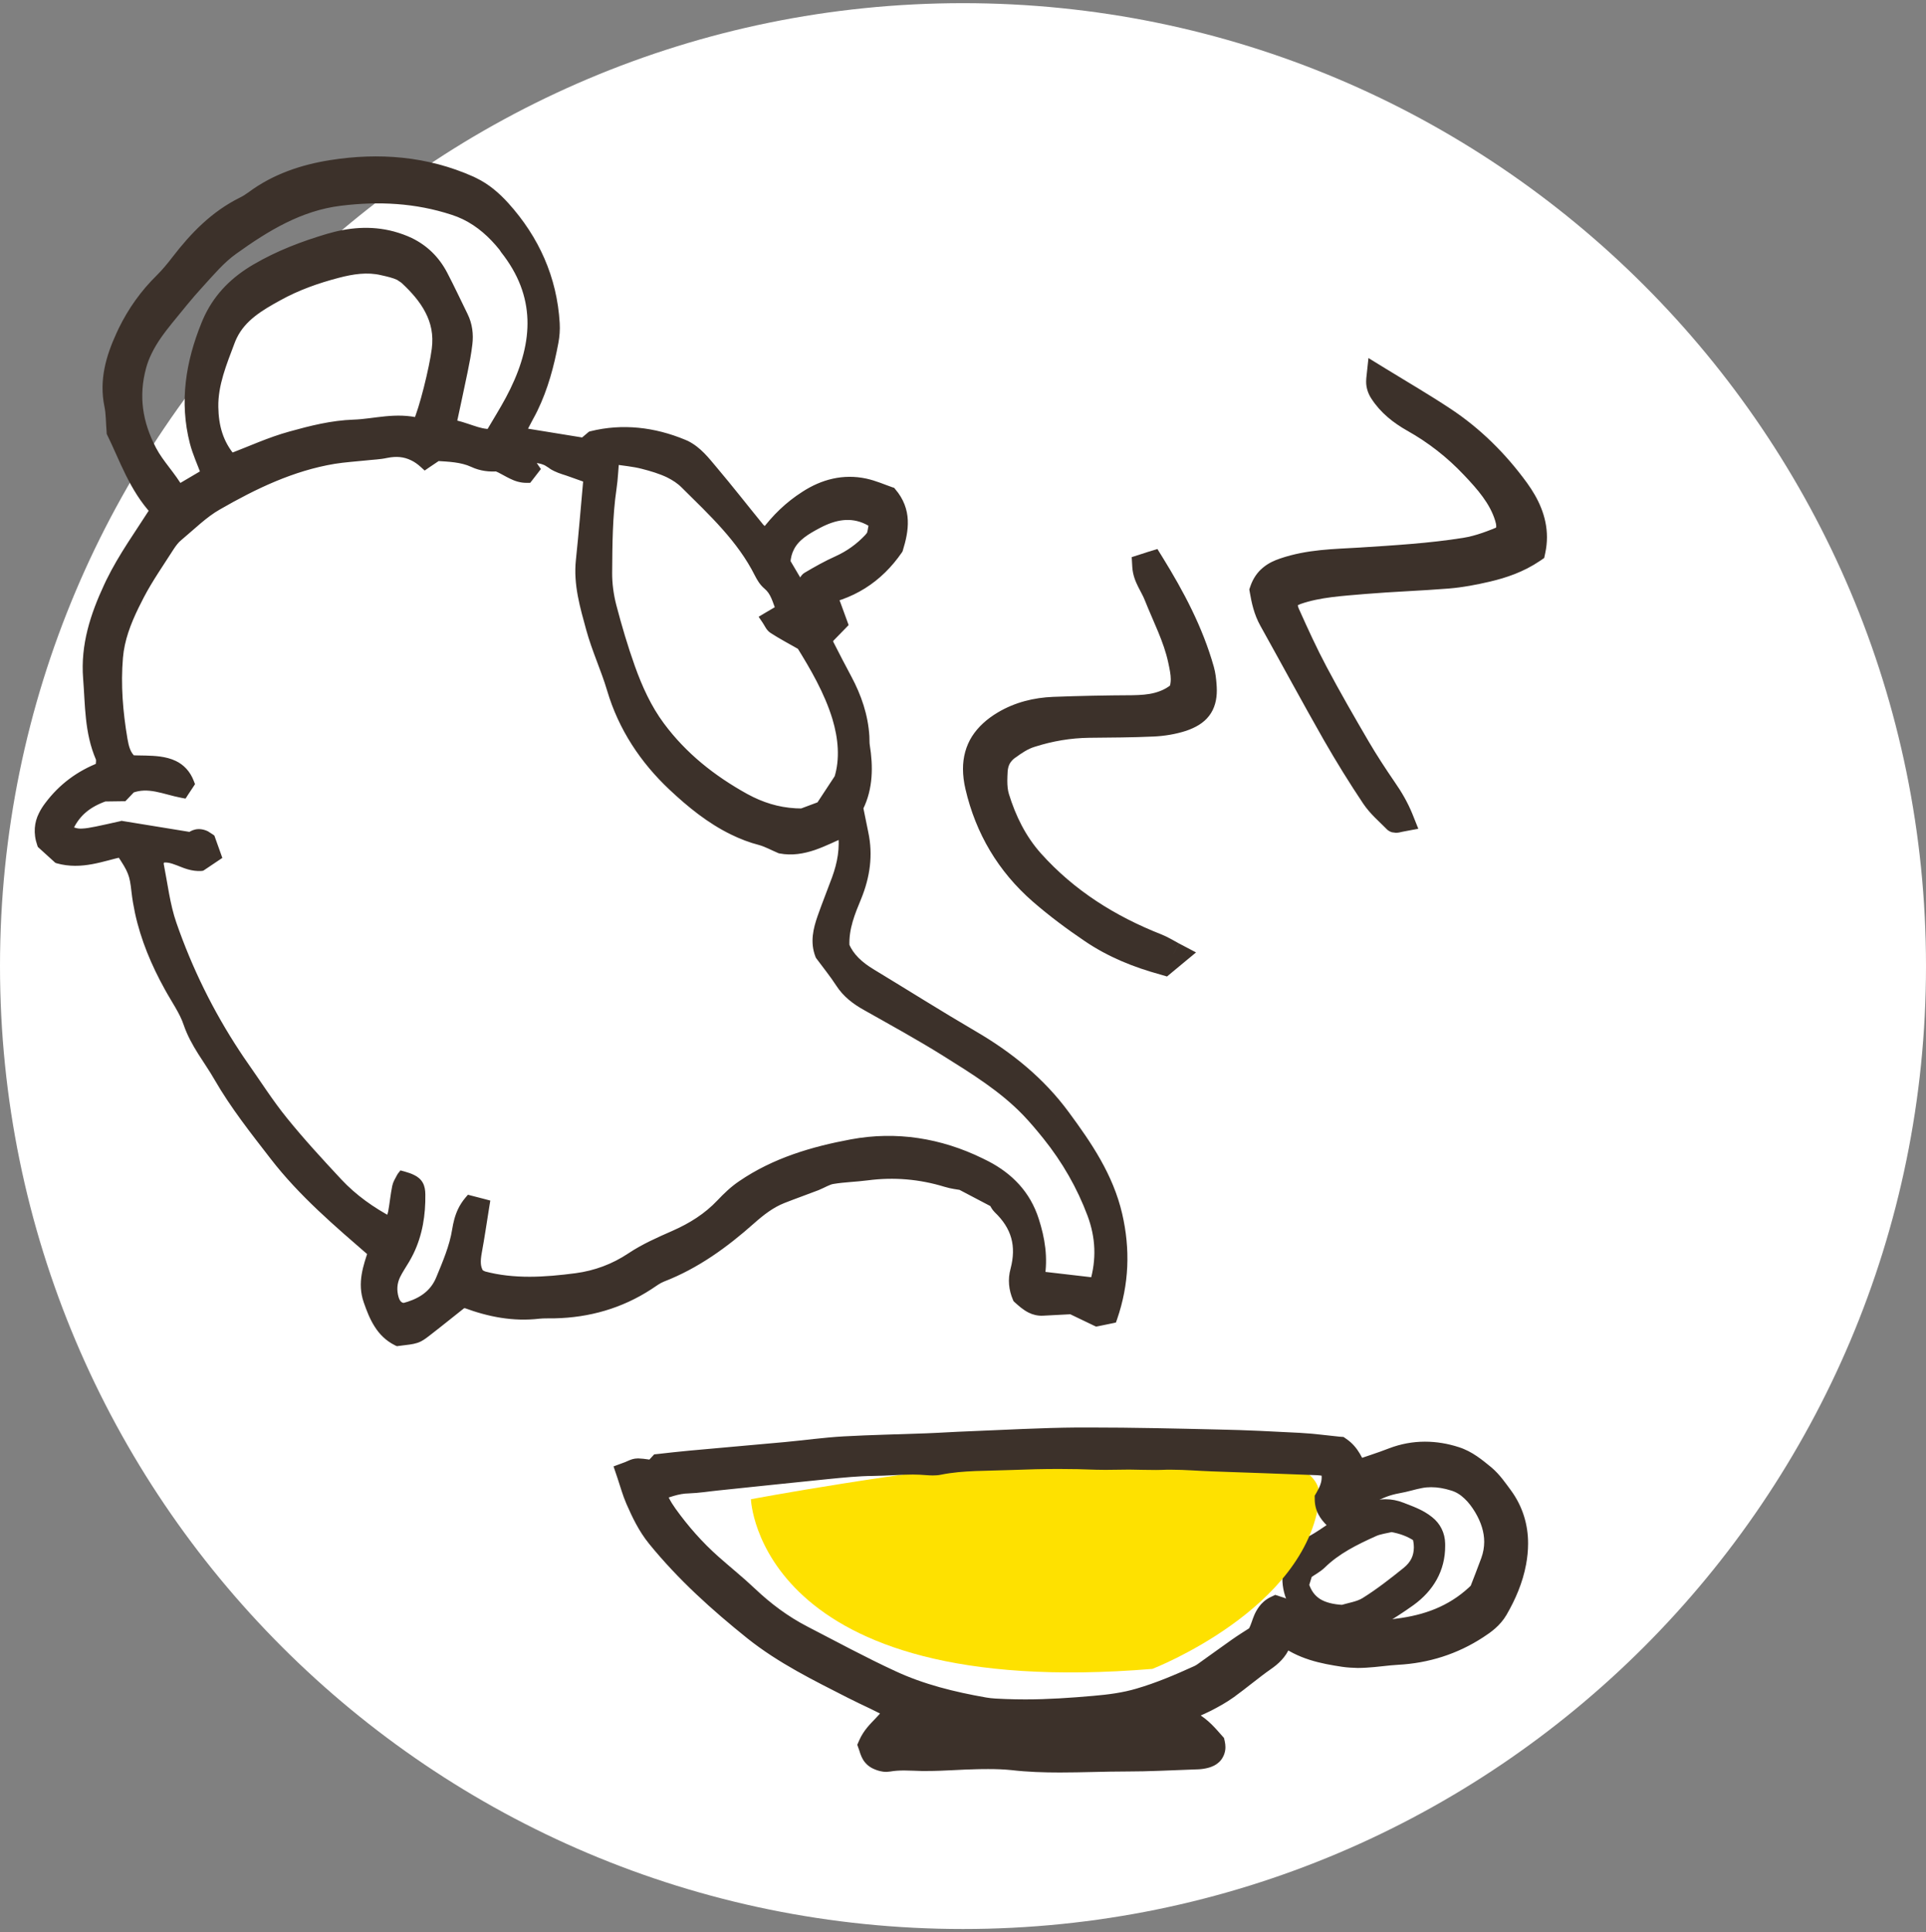
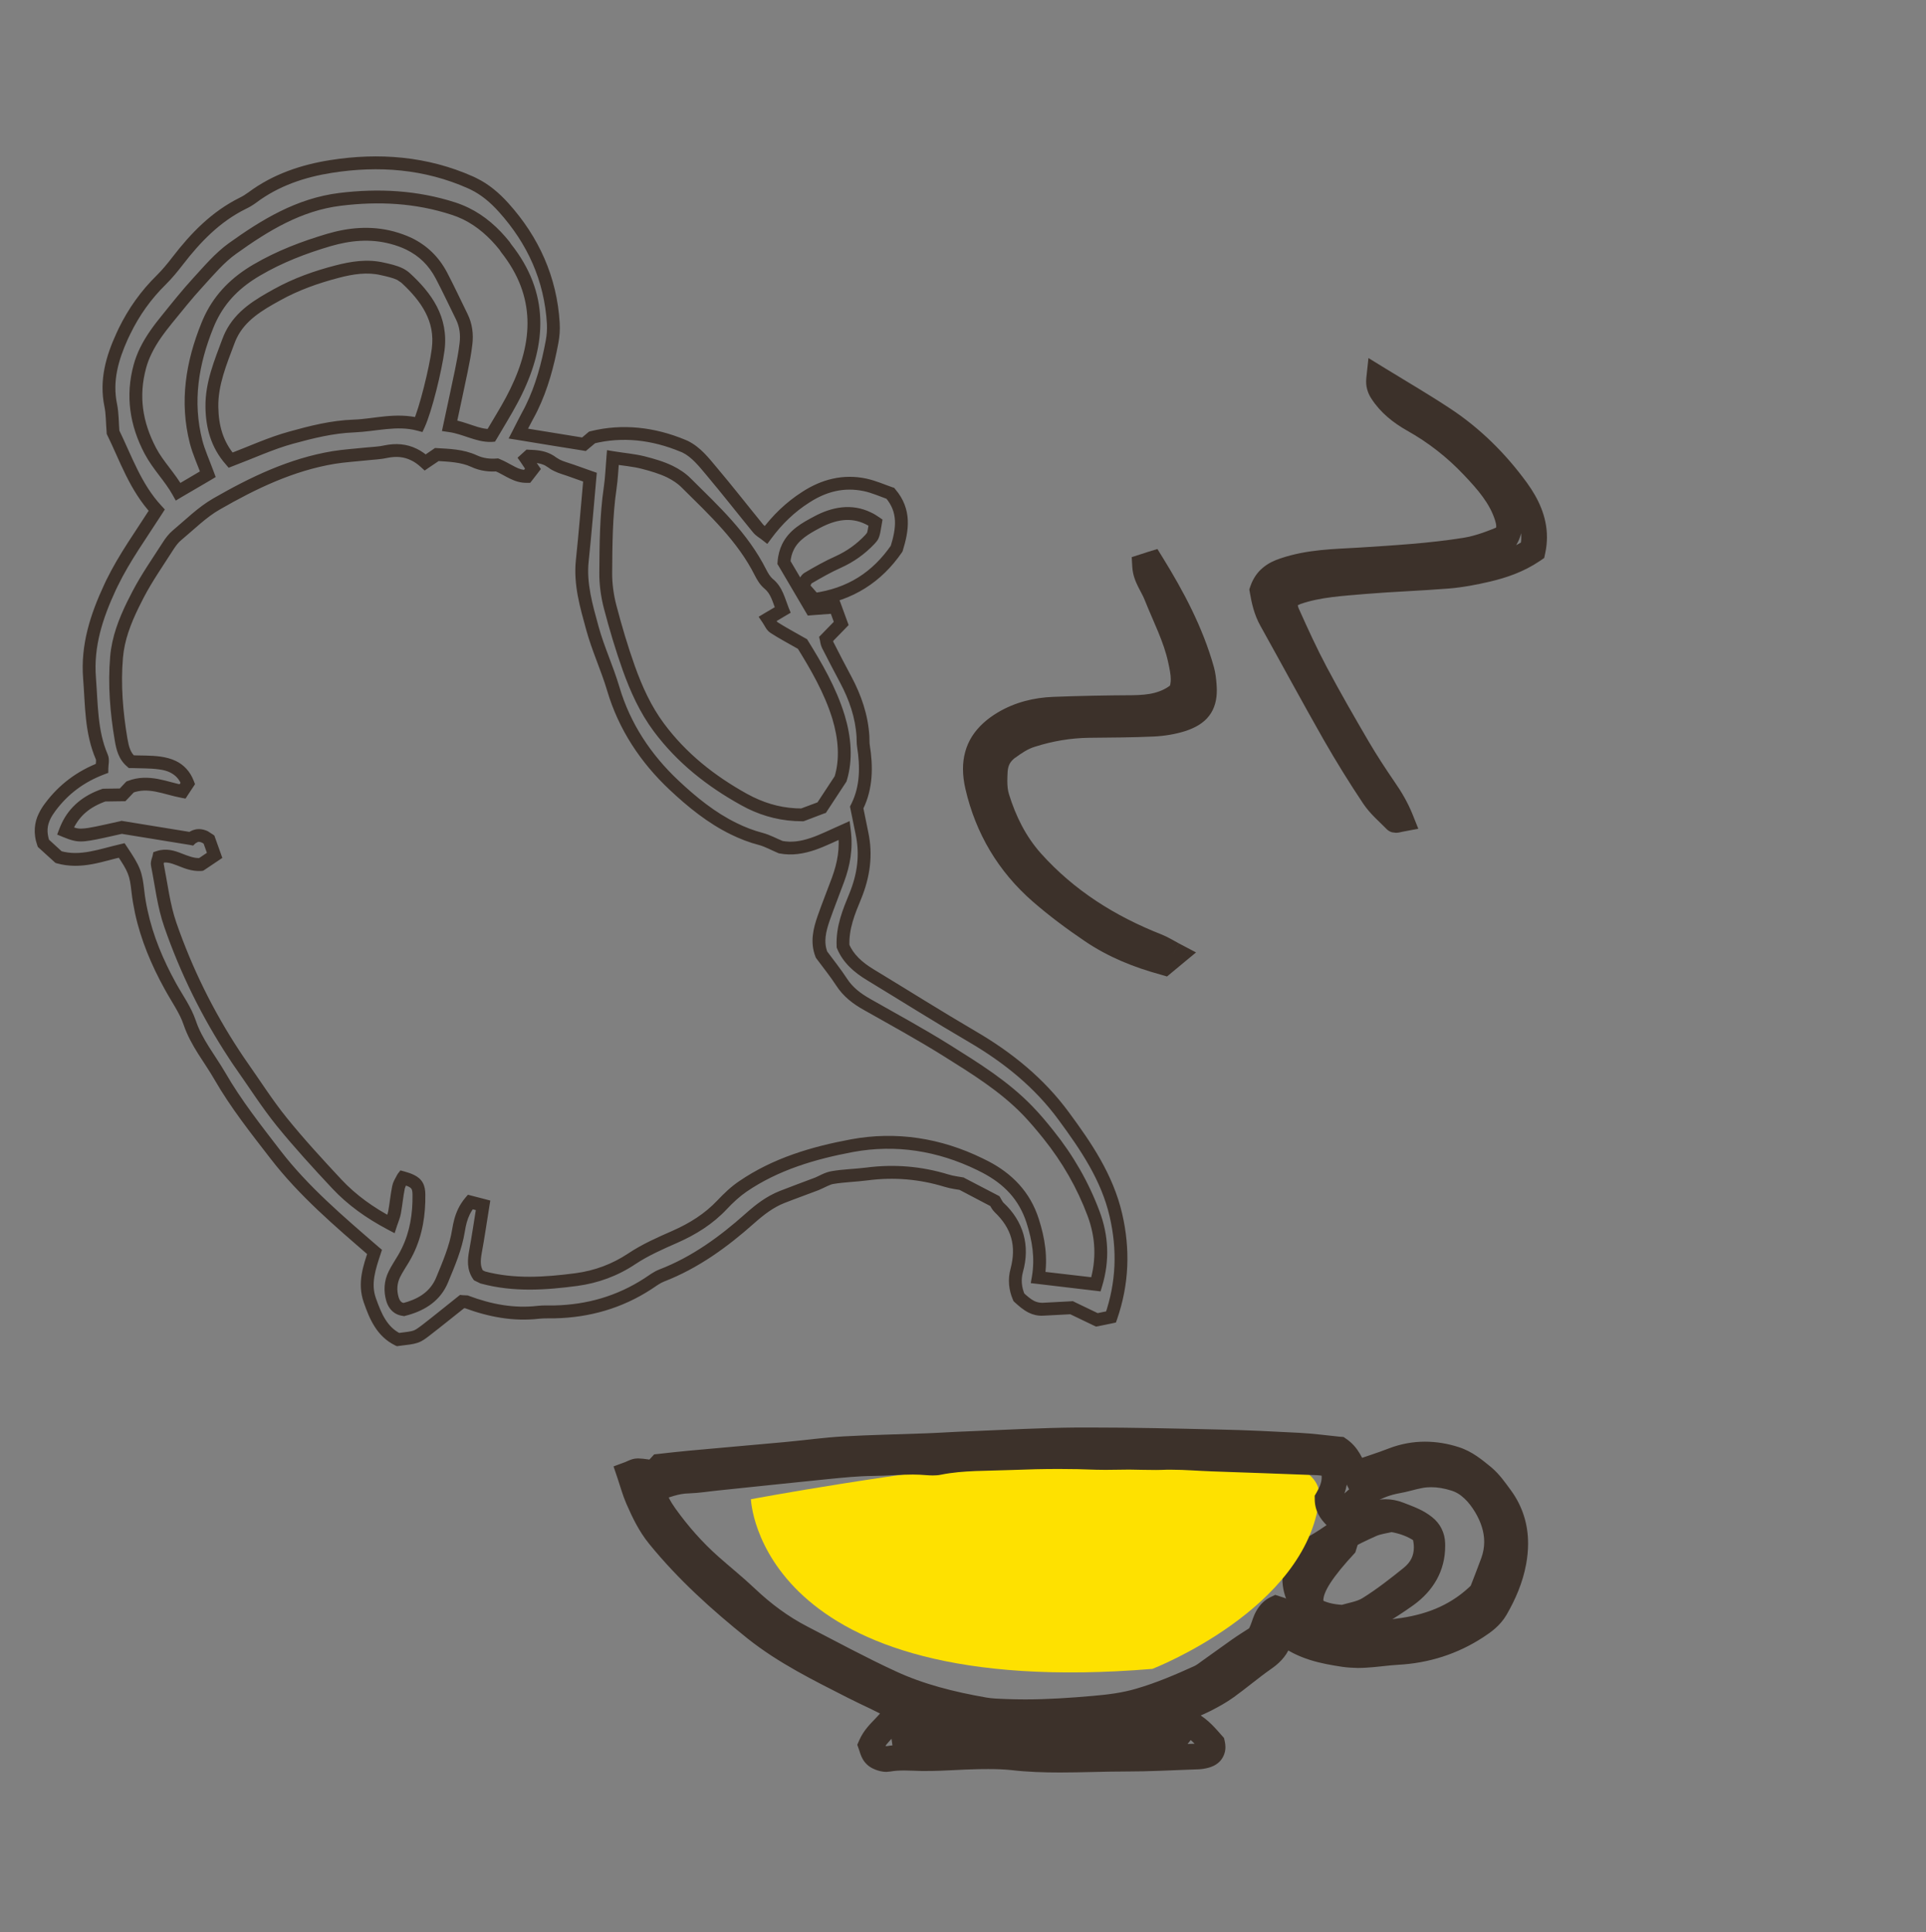
<svg xmlns="http://www.w3.org/2000/svg" version="1.1" id="Layer_1" x="0px" y="0px" width="152px" height="152.5px" viewBox="0 0 152 152.5" enable-background="new 0 0 152 152.5" xml:space="preserve">
  <rect x="0" y="0" width="152" height="152.5" fill="#808080" stroke="none" />
  <g>
-     <path fill="#FFFFFF" d="M75.999,152.25c41.974,0,76.001-34.03,76.001-76c0-41.98-34.027-76-76.001-76C34.026,0.25,0,34.27,0,76.25   C0,118.22,34.026,152.25,75.999,152.25L75.999,152.25z" />
-     <path fill="#3C312A" d="M102.064,122.49c0.209-0.16,0.34-0.33,0.508-0.38c1.006-0.301,1.813-0.93,2.674-1.5   c0.822-0.541,1.695-1,2.588-1.42c0.872-0.4,1.782-0.49,2.734-0.11c0.744,0.29,1.496,0.54,2.132,1.05   c0.548,0.44,0.825,1.01,0.845,1.71c0.053,1.89-0.79,3.341-2.285,4.431c-0.757,0.549-1.553,1.05-2.348,1.55   c-1.753,1.09-3.543,1.1-5.319,0.069c-1.469-0.85-2.149-2.52-1.784-4.22c0.039-0.18,0.065-0.37,0.103-0.55   C101.95,122.931,101.997,122.75,102.064,122.49L102.064,122.49z M105.964,127.181c0.522-0.171,1.269-0.261,1.843-0.621   c1.147-0.72,2.227-1.56,3.284-2.409c0.935-0.75,1.179-1.75,0.874-2.9c-0.654-0.46-1.352-0.7-2.141-0.84   c-0.465,0.12-0.996,0.17-1.457,0.38c-1.496,0.67-2.967,1.391-4.168,2.57c-0.291,0.279-0.676,0.479-1.109,0.779   c-0.078,0.25-0.188,0.61-0.297,0.961C103.247,126.521,104.284,127.08,105.964,127.181L105.964,127.181z" />
+     <path fill="#3C312A" d="M102.064,122.49c0.209-0.16,0.34-0.33,0.508-0.38c1.006-0.301,1.813-0.93,2.674-1.5   c0.822-0.541,1.695-1,2.588-1.42c0.872-0.4,1.782-0.49,2.734-0.11c0.744,0.29,1.496,0.54,2.132,1.05   c0.548,0.44,0.825,1.01,0.845,1.71c0.053,1.89-0.79,3.341-2.285,4.431c-0.757,0.549-1.553,1.05-2.348,1.55   c-1.753,1.09-3.543,1.1-5.319,0.069c-1.469-0.85-2.149-2.52-1.784-4.22c0.039-0.18,0.065-0.37,0.103-0.55   C101.95,122.931,101.997,122.75,102.064,122.49L102.064,122.49z M105.964,127.181c0.522-0.171,1.269-0.261,1.843-0.621   c1.147-0.72,2.227-1.56,3.284-2.409c0.935-0.75,1.179-1.75,0.874-2.9c-0.654-0.46-1.352-0.7-2.141-0.84   c-0.465,0.12-0.996,0.17-1.457,0.38c-0.291,0.279-0.676,0.479-1.109,0.779   c-0.078,0.25-0.188,0.61-0.297,0.961C103.247,126.521,104.284,127.08,105.964,127.181L105.964,127.181z" />
    <path fill="#3C312A" d="M102.064,122.49l0.305,0.399l0.292-0.25l0.063-0.05h0.004l-0.039-0.08l0.026,0.08h0.013l-0.039-0.08   l0.026,0.08c1.125-0.33,1.972-1.01,2.808-1.56c0.797-0.521,1.648-0.98,2.521-1.37c0.441-0.21,0.873-0.31,1.309-0.31   c0.334,0,0.67,0.06,1.029,0.199c0.766,0.301,1.458,0.53,1.998,0.971c0.444,0.369,0.635,0.76,0.657,1.33l0.001,0.159   c-0.009,1.64-0.727,2.851-2.077,3.841c-0.737,0.539-1.524,1.039-2.319,1.539c-0.828,0.511-1.633,0.75-2.436,0.75   c-0.771,0-1.553-0.22-2.361-0.689c-1.044-0.61-1.626-1.68-1.629-2.881c0-0.26,0.027-0.52,0.088-0.789   c0.045-0.21,0.069-0.4,0.103-0.561c0.034-0.16,0.081-0.34,0.149-0.609L102.064,122.49l0.305,0.399L102.064,122.49l-0.494-0.12   c-0.063,0.26-0.111,0.439-0.155,0.64c-0.042,0.21-0.065,0.4-0.101,0.55c-0.074,0.341-0.109,0.681-0.109,1.01   c-0.003,1.531,0.768,2.971,2.134,3.761c0.933,0.54,1.896,0.83,2.868,0.83c1.011,0,2.016-0.32,2.973-0.92   c0.797-0.49,1.602-1,2.379-1.56c1.549-1.121,2.502-2.701,2.494-4.671l-0.002-0.189c-0.015-0.82-0.379-1.57-1.031-2.08   c-0.731-0.591-1.543-0.851-2.267-1.14c-0.468-0.181-0.94-0.271-1.399-0.271c-0.603,0-1.184,0.149-1.731,0.399   c-0.912,0.42-1.808,0.9-2.653,1.461c-0.885,0.58-1.652,1.17-2.542,1.43c-0.198,0.07-0.325,0.17-0.42,0.25l-0.25,0.21l-0.146,0.11   l-0.041,0.18L102.064,122.49L102.064,122.49z M105.964,127.181l0.153,0.479c0.449-0.15,1.251-0.24,1.958-0.67   c1.177-0.74,2.271-1.59,3.334-2.45c0.789-0.62,1.192-1.49,1.185-2.4c0-0.34-0.05-0.68-0.141-1.02l-0.047-0.18l-0.153-0.11   c-0.722-0.5-1.505-0.771-2.343-0.92l-0.104-0.011l-0.103,0.021c-0.414,0.11-0.979,0.149-1.546,0.4   c-1.503,0.68-3.037,1.43-4.312,2.67c-0.213,0.22-0.578,0.41-1.044,0.739l-0.145,0.101l-0.052,0.16   c-0.076,0.25-0.188,0.61-0.297,0.96l-0.045,0.15l0.047,0.149c0.25,0.8,0.707,1.42,1.338,1.81c0.633,0.4,1.398,0.57,2.287,0.621   l0.092,0.01l0.09-0.03L105.964,127.181l0.026-0.511c-0.79-0.04-1.381-0.2-1.803-0.46c-0.418-0.27-0.709-0.64-0.912-1.27   l-0.482,0.16l0.484,0.149c0.107-0.35,0.22-0.71,0.298-0.96l-0.485-0.15l0.289,0.42c0.398-0.289,0.801-0.479,1.176-0.84   c1.121-1.1,2.533-1.8,4.021-2.47c0.354-0.17,0.852-0.229,1.368-0.35l-0.119-0.49l-0.085,0.5c0.739,0.13,1.352,0.35,1.934,0.75   l0.292-0.41l-0.49,0.13c0.072,0.271,0.106,0.521,0.106,0.76c-0.008,0.641-0.231,1.141-0.806,1.61   c-1.055,0.851-2.118,1.681-3.238,2.38c-0.439,0.28-1.129,0.38-1.727,0.561L105.964,127.181l0.026-0.511L105.964,127.181   L105.964,127.181z" />
-     <path fill="#3C312A" d="M118.833,42.43c0.362-0.63,0.291-1.12,0.13-1.64c-0.499-1.6-1.578-2.82-2.695-3.99   c-1.389-1.47-2.97-2.71-4.736-3.71c-0.969-0.54-1.834-1.22-2.449-2.17c-0.17-0.27-0.283-0.55-0.25-0.96   c1.758,1.09,3.418,2.05,5.02,3.11c2.299,1.51,4.234,3.43,5.842,5.65c1,1.38,1.65,2.931,1.268,4.71c-1.146,0.78-2.37,1.2-3.628,1.49   c-1.01,0.24-2.039,0.43-3.069,0.52c-2.195,0.18-4.398,0.24-6.592,0.43c-1.804,0.16-3.628,0.24-5.363,0.84   c-0.238,0.09-0.464,0.21-0.58,0.27c-0.492,0.59-0.311,1.12-0.105,1.58c0.691,1.53,1.389,3.06,2.178,4.55   c1.062,1.99,2.191,3.959,3.334,5.91c0.655,1.12,1.364,2.21,2.1,3.27c0.509,0.74,0.957,1.5,1.299,2.35   c-0.204,0.04-0.359,0.11-0.4,0.07c-0.583-0.6-1.242-1.15-1.703-1.84c-1.078-1.62-2.104-3.27-3.066-4.96   c-1.701-2.98-3.332-6-5.004-9.01c-0.422-0.75-0.594-1.561-0.721-2.29c0.319-0.93,0.936-1.3,1.723-1.57   c1.938-0.66,3.957-0.69,5.955-0.81c2.785-0.18,5.566-0.33,8.324-0.78C116.799,43.26,117.874,42.82,118.833,42.43L118.833,42.43z" />
    <path fill="#3C312A" d="M118.833,42.43l0.879,0.5c0.269-0.46,0.399-0.96,0.396-1.41c-0.002-0.41-0.09-0.75-0.176-1.03h-0.002   c-0.587-1.87-1.804-3.2-2.926-4.39c-1.459-1.54-3.122-2.84-4.977-3.89c-0.883-0.5-1.598-1.07-2.096-1.84   c-0.085-0.15-0.087-0.15-0.093-0.26V30.07l-1.007-0.11l-0.531,0.87c1.771,1.09,3.424,2.05,4.995,3.08   c2.187,1.44,4.033,3.27,5.577,5.4c0.734,1.02,1.188,2.03,1.186,3.09c0,0.26-0.027,0.53-0.089,0.819l0.991,0.21l-0.57-0.84   c-1.009,0.69-2.094,1.07-3.287,1.35c-0.981,0.23-1.965,0.41-2.924,0.49c-2.158,0.18-4.363,0.24-6.594,0.43   c-1.775,0.16-3.689,0.229-5.611,0.899c-0.337,0.12-0.621,0.28-0.664,0.29L101.1,46.15l-0.149,0.18   c-0.364,0.42-0.558,0.97-0.55,1.45c0.002,0.52,0.178,0.92,0.302,1.2l-0.002-0.01c0.69,1.54,1.397,3.09,2.206,4.61   c1.072,2.02,2.209,3.99,3.354,5.95c0.672,1.15,1.396,2.26,2.139,3.33c0.485,0.71,0.889,1.39,1.193,2.16l0.941-0.38l-0.186-1   l-0.291,0.07l-0.029,0.01h-0.004l0.15,0.67v-0.68l-0.15,0.01l0.15,0.67v-0.68v0.92l0.264-0.88l-0.264-0.04v0.92l0.264-0.88   l-0.279,0.93l0.723-0.66c-0.154-0.16-0.324-0.24-0.443-0.27l-0.279,0.93l0.723-0.66l-0.012-0.01l-0.01-0.01   c-0.635-0.64-1.244-1.17-1.588-1.69c-1.065-1.6-2.08-3.23-3.029-4.9c-1.694-2.97-3.322-5.99-5-9c-0.326-0.58-0.484-1.27-0.605-1.98   l-0.998,0.18l0.957,0.33c0.112-0.32,0.225-0.45,0.375-0.58c0.152-0.13,0.379-0.25,0.719-0.36c1.736-0.6,3.655-0.64,5.69-0.76   c2.78-0.18,5.595-0.33,8.421-0.79c1.309-0.21,2.457-0.69,3.418-1.09l0.319-0.13l0.174-0.3L118.833,42.43l-0.388-0.94   c-0.954,0.4-1.956,0.8-2.967,0.96c-2.688,0.43-5.436,0.59-8.225,0.77c-1.963,0.12-4.081,0.13-6.22,0.86   c-0.45,0.15-0.925,0.36-1.356,0.72c-0.435,0.351-0.789,0.86-0.996,1.47l-0.086,0.25l0.045,0.26c0.133,0.76,0.319,1.7,0.834,2.62   c1.666,2.99,3.299,6.02,5.008,9.02c0.976,1.7,2.014,3.38,3.104,5.01c0.576,0.85,1.29,1.43,1.821,1.98l0.725-0.7l-0.748,0.68   c0.16,0.18,0.344,0.26,0.475,0.3l0.314,0.04c0.268-0.01,0.327-0.05,0.404-0.06l0.139-0.03l1.217-0.23l-0.459-1.15   c-0.381-0.939-0.871-1.77-1.408-2.54c-0.725-1.06-1.42-2.12-2.058-3.21c-1.14-1.95-2.262-3.899-3.313-5.88   c-0.771-1.45-1.461-2.96-2.148-4.49h-0.002c-0.096-0.21-0.123-0.33-0.118-0.36l0.081-0.16l-0.779-0.64l0.42,0.92   c0.189-0.09,0.354-0.18,0.494-0.23c1.549-0.54,3.281-0.63,5.116-0.79c2.154-0.18,4.356-0.25,6.588-0.43   c1.103-0.09,2.179-0.3,3.216-0.54c1.324-0.31,2.684-0.77,3.969-1.64l0.336-0.23l0.085-0.4c0.089-0.42,0.133-0.84,0.133-1.24   c-0.001-1.66-0.703-3.08-1.569-4.28c-1.673-2.3-3.697-4.32-6.106-5.9c-1.634-1.08-3.302-2.05-5.045-3.12l-1.367-0.84l-0.172,1.601   l-0.011,0.25c-0.008,0.55,0.203,1.04,0.418,1.359c0.732,1.13,1.746,1.91,2.801,2.51c1.681,0.94,3.178,2.11,4.499,3.51   c1.11,1.17,2.051,2.26,2.463,3.6h-0.001c0.064,0.2,0.087,0.33,0.087,0.43c-0.003,0.11-0.013,0.2-0.127,0.4L118.833,42.43   l-0.388-0.94L118.833,42.43L118.833,42.43z" />
    <path fill="#3C312A" d="M92.57,75.36c-0.332,0.27-0.516,0.43-0.711,0.59c-2.051-0.57-3.937-1.33-5.678-2.51   c-1.396-0.95-2.734-1.94-4.007-3.05c-2.577-2.25-4.224-5.03-4.995-8.34c-0.517-2.22,0.145-3.79,2.084-4.95   c1.196-0.71,2.514-1.03,3.885-1.09c2.069-0.08,4.143-0.12,6.213-0.13c1.396-0.01,2.711-0.2,3.822-1.15   c0.396-0.89,0.191-1.78-0.002-2.67c-0.385-1.79-1.234-3.4-1.902-5.09c-0.297-0.75-0.857-1.42-0.907-2.27   c0.198-0.07,0.313-0.1,0.522-0.17c1.621,2.63,3.075,5.36,3.926,8.37c0.106,0.37,0.146,0.77,0.179,1.16   c0.123,1.43-0.321,2.19-1.71,2.66c-0.727,0.24-1.516,0.36-2.282,0.4c-1.684,0.08-3.373,0.08-5.059,0.1   c-1.568,0.021-3.091,0.28-4.589,0.75c-0.703,0.22-1.276,0.6-1.856,1.03c-0.627,0.46-0.942,1.09-0.989,1.82   c-0.043,0.71-0.068,1.46,0.135,2.12c0.571,1.87,1.424,3.61,2.75,5.09c2.74,3.07,6.11,5.18,9.91,6.67   C91.698,74.86,92.057,75.09,92.57,75.36L92.57,75.36z" />
    <path fill="#3C312A" d="M92.57,75.36l-0.646-0.78c-0.334,0.27-0.518,0.43-0.713,0.59l0.647,0.78l0.269-0.98   c-1.981-0.55-3.752-1.26-5.378-2.37c-1.374-0.93-2.68-1.9-3.91-2.97c-2.423-2.12-3.941-4.69-4.675-7.81   c-0.099-0.42-0.142-0.8-0.142-1.13c0.002-0.6,0.135-1.06,0.4-1.48c0.268-0.43,0.699-0.84,1.359-1.24   c1.029-0.61,2.165-0.89,3.406-0.939c2.056-0.09,4.115-0.13,6.177-0.14c0.741,0,1.502-0.05,2.268-0.25   c0.763-0.19,1.527-0.55,2.207-1.13l0.175-0.149l0.096-0.22c0.229-0.52,0.312-1.05,0.311-1.53c-0.002-0.67-0.143-1.25-0.248-1.76   c-0.431-1.97-1.318-3.63-1.953-5.25c-0.191-0.48-0.424-0.86-0.582-1.18c-0.162-0.32-0.244-0.57-0.255-0.78l-1.012,0.06l0.304,0.96   c0.2-0.06,0.314-0.1,0.521-0.16l-0.303-0.97l-0.862,0.53c1.599,2.6,3.004,5.24,3.813,8.12c0.074,0.25,0.113,0.58,0.145,0.96   l0.015,0.34c-0.004,0.46-0.085,0.64-0.19,0.78c-0.104,0.14-0.332,0.32-0.848,0.5c-0.617,0.2-1.318,0.32-2.01,0.351   c-1.65,0.08-3.326,0.08-5.023,0.1c-1.668,0.02-3.293,0.29-4.881,0.8c-0.873,0.271-1.548,0.73-2.147,1.17L78.9,58.19   c-0.86,0.62-1.35,1.59-1.397,2.57c-0.017,0.271-0.032,0.561-0.032,0.86c0,0.51,0.038,1.06,0.211,1.62l0,0   c0.6,1.96,1.514,3.85,2.961,5.47c2.862,3.2,6.383,5.4,10.297,6.94c0.258,0.09,0.605,0.31,1.162,0.61L92.57,75.36l-0.646-0.78   L92.57,75.36l0.47-0.9c-0.474-0.25-0.841-0.49-1.358-0.7c-3.689-1.45-6.908-3.479-9.527-6.399c-1.206-1.351-1.996-2.95-2.537-4.71   l-0.001-0.01c-0.084-0.27-0.12-0.62-0.12-1.02c0-0.23,0.013-0.48,0.027-0.74c0.043-0.47,0.186-0.76,0.582-1.07l-0.004,0.01   c0.56-0.41,1.031-0.72,1.563-0.88c1.409-0.45,2.829-0.69,4.297-0.71c1.675-0.02,3.376-0.02,5.093-0.1   c0.844-0.04,1.719-0.18,2.553-0.45c0.729-0.25,1.367-0.6,1.813-1.18c0.451-0.58,0.613-1.3,0.61-2.02c0-0.16-0.01-0.33-0.023-0.51   c-0.033-0.399-0.076-0.859-0.212-1.34c-0.891-3.16-2.397-5.97-4.039-8.63l-0.415-0.67l-0.751,0.23   c-0.212,0.07-0.327,0.11-0.524,0.17l-0.752,0.24l0.045,0.78c0.039,0.64,0.262,1.16,0.467,1.57c0.209,0.42,0.406,0.75,0.511,1.03   c0.699,1.75,1.513,3.31,1.856,4.93c0.113,0.52,0.205,0.97,0.203,1.33c-0.002,0.27-0.039,0.49-0.141,0.72l0.928,0.4l-0.658-0.77   c-0.431,0.37-0.879,0.58-1.401,0.72c-0.519,0.14-1.113,0.18-1.767,0.19c-2.082,0.01-4.166,0.05-6.248,0.13   c-1.502,0.06-3.002,0.42-4.364,1.23c-0.858,0.51-1.556,1.14-2.035,1.89c-0.481,0.76-0.715,1.65-0.712,2.57   c0,0.51,0.067,1.04,0.195,1.59c0.812,3.5,2.584,6.5,5.315,8.88c1.312,1.14,2.686,2.16,4.104,3.12c1.858,1.26,3.859,2.06,5.978,2.64   l0.511,0.15l0.407-0.34c0.196-0.17,0.379-0.32,0.711-0.59l1.171-0.97l-1.349-0.71L92.57,75.36L92.57,75.36z" />
    <path fill="#FEE100" d="M59.262,118.33c0,0,0.55,15.96,31.686,13.39c0,0,12.155-4.699,13.169-13.39   C105.13,109.65,59.262,118.33,59.262,118.33L59.262,118.33z" />
-     <path fill="#3C312A" d="M40.91,34.22c1.814,0.3,3.414,0.561,5.173,0.84c0.113-0.09,0.336-0.28,0.648-0.54   c2.394-0.59,4.816-0.31,7.162,0.66c0.976,0.4,1.625,1.25,2.284,2.03c1.242,1.48,2.43,3.01,3.654,4.5   c0.146,0.18,0.363,0.3,0.627,0.5c0.89-1.2,1.916-2.18,3.128-2.97c1.436-0.93,2.991-1.33,4.675-0.97   c0.705,0.14,1.373,0.45,2.009,0.67c1.187,1.39,0.958,2.86,0.496,4.36c-1.547,2.24-3.651,3.62-6.506,4.01   c-0.27-0.3-0.576-0.65-0.899-1.02c0.15-0.26,0.219-0.55,0.397-0.65c0.778-0.46,1.569-0.92,2.392-1.28   c0.962-0.43,1.783-1.03,2.497-1.78c0.292-0.31,0.279-0.32,0.45-1.34c-1.528-1.06-3.107-0.83-4.616-0.021   c-1.218,0.641-2.479,1.351-2.61,3.181c0.655,1.1,1.385,2.34,2.159,3.66c0.576-0.05,1.166-0.09,1.887-0.15   c0.148,0.41,0.302,0.83,0.472,1.29c-0.426,0.44-0.795,0.82-1.187,1.22c0.036,0.15,0.046,0.34,0.123,0.5   c0.466,0.91,0.942,1.83,1.427,2.73c0.748,1.399,1.256,2.88,1.354,4.479c0.014,0.24-0.001,0.49,0.035,0.73   c0.272,1.7,0.241,3.37-0.529,4.87c0.152,0.75,0.28,1.4,0.418,2.05c0.358,1.71,0.133,3.32-0.533,4.96   c-0.494,1.2-1.031,2.45-0.962,3.94c0.392,0.97,1.189,1.67,2.144,2.25c2.688,1.631,5.348,3.311,8.064,4.9   c2.805,1.63,5.286,3.64,7.208,6.26c1.755,2.38,3.426,4.83,4.117,7.82c0.629,2.72,0.535,5.37-0.385,8.029   c-0.379,0.08-0.73,0.16-1.119,0.23c-0.643-0.3-1.295-0.62-1.996-0.95c-0.73,0.03-1.506,0.08-2.282,0.11   c-0.802,0.04-1.345-0.45-1.876-0.939c-0.296-0.701-0.368-1.4-0.17-2.131c0.527-1.93,0.066-3.59-1.395-4.96   c-0.128-0.12-0.205-0.29-0.306-0.45l-0.032-0.05c-0.867-0.46-1.654-0.87-2.626-1.38c-0.247-0.04-0.73-0.09-1.186-0.23   c-2.059-0.629-4.148-0.81-6.283-0.529c-0.893,0.12-1.802,0.13-2.69,0.279c-0.446,0.07-0.862,0.341-1.297,0.511   c-0.904,0.35-1.814,0.68-2.712,1.03c-0.969,0.39-1.767,1.01-2.548,1.699c-2.082,1.851-4.317,3.48-6.949,4.5   c-0.387,0.141-0.732,0.41-1.086,0.641c-2.24,1.46-4.705,2.16-7.366,2.229c-0.421,0.011-0.846-0.02-1.264,0.03   c-1.97,0.23-3.849-0.141-5.684-0.83l-0.35-0.02c-0.943,0.75-1.872,1.51-2.824,2.239c-0.786,0.601-0.799,0.591-2.231,0.761   c-1.269-0.61-1.775-1.82-2.226-3.09c-0.477-1.36-0.024-2.621,0.372-3.82c-2.816-2.44-5.575-4.78-7.804-7.68   c-1.55-2-3.129-4-4.395-6.19c-0.804-1.4-1.854-2.65-2.387-4.23c-0.34-1.02-1.004-1.93-1.526-2.88c-1.03-1.86-1.85-3.81-2.299-5.89   c-0.113-0.53-0.206-1.06-0.266-1.6c-0.155-1.41-0.265-1.72-1.278-3.23c-1.589,0.35-3.206,1.03-4.98,0.53   c-0.44-0.4-0.879-0.8-1.2-1.09c-0.408-1.21-0.061-2.05,0.555-2.88c1.048-1.4,2.384-2.39,4.064-3.03   c0.005-0.33,0.098-0.66-0.006-0.9c-0.862-2-0.807-4.14-0.97-6.24c-0.202-2.55,0.552-4.87,1.616-7.16   c0.999-2.15,2.388-4.04,3.688-6.08c-1.691-1.82-2.453-4.13-3.449-6.16c-0.064-0.8-0.048-1.48-0.182-2.12   c-0.403-1.95,0.115-3.73,0.9-5.46c0.754-1.66,1.778-3.15,3.091-4.44c0.47-0.47,0.895-0.979,1.298-1.51   c1.418-1.84,3.006-3.48,5.124-4.53c0.269-0.13,0.532-0.29,0.773-0.47c1.847-1.38,3.979-2.09,6.199-2.44   c3.775-0.59,7.484-0.31,11.027,1.26c1.017,0.45,1.861,1.17,2.587,1.97c2.344,2.6,3.72,5.64,3.928,9.16   c0.029,0.479-0.009,0.979-0.096,1.45c-0.381,2.03-0.929,4.01-1.935,5.84C41.405,33.24,41.194,33.67,40.91,34.22L40.91,34.22z    M30.847,96.6c0.123-0.38,0.245-0.64,0.294-0.92c0.119-0.66,0.178-1.319,0.31-1.979c0.056-0.261,0.23-0.5,0.344-0.74   c0.995,0.28,1.253,0.53,1.266,1.31c0.026,1.78-0.282,3.5-1.209,5.061c-0.246,0.41-0.517,0.82-0.731,1.25   c-0.305,0.62-0.341,1.29-0.151,1.939c0.119,0.42,0.366,0.771,0.897,0.841c1.32-0.33,2.464-0.98,3.018-2.32   c0.527-1.28,1.085-2.55,1.305-3.94c0.122-0.77,0.331-1.529,0.921-2.229c0.321,0.08,0.631,0.16,1.011,0.26   c-0.207,1.3-0.38,2.48-0.597,3.66c-0.122,0.67-0.167,1.3,0.227,1.87l0.353,0.16c2.45,0.67,4.933,0.49,7.394,0.17   c1.558-0.21,3.03-0.74,4.38-1.65c1.047-0.699,2.229-1.21,3.388-1.72c1.406-0.62,2.667-1.41,3.725-2.54   c0.496-0.52,1.035-1.03,1.628-1.439c2.602-1.771,5.588-2.65,8.617-3.211c3.66-0.689,7.221-0.039,10.542,1.681   c1.771,0.93,3.074,2.25,3.717,4.239c0.471,1.471,0.707,2.92,0.441,4.48c1.556,0.18,3.033,0.359,4.556,0.54   c0.581-1.94,0.479-3.79-0.185-5.58c-0.845-2.26-2.039-4.34-3.556-6.22c-0.526-0.66-1.069-1.311-1.653-1.92   c-1.867-1.931-4.139-3.33-6.388-4.74c-2.046-1.28-4.173-2.44-6.277-3.63c-0.806-0.45-1.508-0.98-2.021-1.771   c-0.485-0.75-1.053-1.45-1.583-2.17c-0.387-0.99-0.149-1.94,0.173-2.87c0.357-1.02,0.768-2.03,1.141-3.06   c0.437-1.2,0.677-2.42,0.489-3.87c-1.711,0.75-3.254,1.65-5.021,1.32c-0.556-0.23-1.041-0.5-1.562-0.641   c-2.724-0.729-4.904-2.42-6.873-4.27c-2.209-2.08-3.895-4.6-4.778-7.59c-0.477-1.61-1.204-3.16-1.649-4.78   c-0.472-1.74-0.996-3.48-0.797-5.34c0.228-2.16,0.402-4.33,0.606-6.58c-0.438-0.16-0.948-0.32-1.449-0.51   c-0.51-0.2-1.087-0.311-1.498-0.63c-0.582-0.45-1.21-0.51-1.874-0.52l-0.226,0.2c0.164,0.24,0.329,0.48,0.55,0.8   c-0.159,0.21-0.327,0.42-0.468,0.61c-0.944,0.01-1.54-0.59-2.367-0.91c-0.559,0.04-1.196-0.01-1.825-0.31   c-0.945-0.43-1.984-0.45-2.933-0.51c-0.363,0.24-0.647,0.44-0.908,0.62c-0.946-0.87-1.951-1.09-3.096-0.85   c-0.529,0.109-1.078,0.12-1.617,0.18c-0.842,0.09-1.689,0.15-2.522,0.28c-3.338,0.55-6.34,2-9.228,3.66   c-1.14,0.65-2.102,1.62-3.122,2.47c-0.276,0.229-0.504,0.53-0.698,0.83c-0.812,1.27-1.685,2.52-2.378,3.85   c-0.812,1.55-1.553,3.18-1.704,4.95c-0.185,2.18-0.005,4.35,0.361,6.51c0.113,0.67,0.271,1.29,0.799,1.74   c0.768,0.03,1.497,0,2.211,0.09c1,0.13,1.846,0.54,2.256,1.62c-0.125,0.19-0.25,0.39-0.416,0.64   c-1.373-0.26-2.696-0.92-4.141-0.359c-0.171,0.18-0.373,0.399-0.595,0.63c-0.56,0-1.097,0.01-1.448,0.01   c-1.56,0.54-2.533,1.46-3.064,2.84c1.139,0.46,1.139,0.46,4.451-0.29c1.699,0.28,3.487,0.57,5.468,0.89   c0.277-0.26,0.768-0.42,1.413,0.07c0.112,0.311,0.267,0.75,0.445,1.25c-0.455,0.311-0.839,0.57-1.071,0.72   c-1.289,0.09-2.173-0.97-3.331-0.58c-0.051,0.24-0.152,0.43-0.12,0.58c0.318,1.6,0.498,3.24,1.028,4.77   c1.252,3.61,2.934,7.03,5.041,10.23c0.198,0.3,0.395,0.6,0.603,0.899c1.044,1.48,2.02,3.011,3.156,4.42   c1.368,1.69,2.842,3.3,4.329,4.89C27.767,94.71,29.183,95.72,30.847,96.6L30.847,96.6z M48.365,36.12   c-0.071,0.84-0.096,1.62-0.212,2.4c-0.327,2.22-0.331,4.46-0.349,6.69c-0.006,0.89,0.12,1.81,0.347,2.68   c0.426,1.63,0.909,3.26,1.475,4.85c0.589,1.65,1.311,3.24,2.366,4.67c1.803,2.42,4.103,4.24,6.727,5.69   c1.412,0.78,2.888,1.22,4.6,1.22c0.532-0.21,1.149-0.44,1.525-0.58c0.571-0.87,1-1.51,1.494-2.271   c0.484-1.55,0.325-3.27-0.161-4.87c-0.65-2.14-1.797-4.08-2.848-5.77c-0.888-0.51-1.582-0.87-2.236-1.3   c-0.214-0.13-0.322-0.43-0.497-0.69c0.453-0.27,0.791-0.47,1.172-0.689c-0.312-0.771-0.451-1.54-1.113-2.08   c-0.271-0.22-0.468-0.561-0.632-0.88c-1.408-2.8-3.679-4.9-5.854-7.06c-0.917-0.91-2.171-1.3-3.405-1.62   C50.018,36.32,49.24,36.26,48.365,36.12L48.365,36.12z M16.404,37.43c-0.36-0.97-0.717-1.74-0.925-2.55   c-0.814-3.17-0.319-6.21,0.894-9.21c0.786-1.94,2.095-3.31,3.897-4.36c1.8-1.05,3.717-1.78,5.676-2.37   c1.603-0.47,3.273-0.64,5.006-0.18c1.772,0.47,3.051,1.41,3.884,2.99c0.564,1.07,1.074,2.17,1.609,3.25   c0.332,0.67,0.418,1.4,0.33,2.12c-0.084,0.72-0.222,1.44-0.369,2.15c-0.289,1.41-0.597,2.82-0.921,4.32   c1.206,0.18,2.196,0.82,3.282,0.78c0.575-0.99,1.121-1.85,1.603-2.75c2.199-4.1,2.658-8.14-0.438-12.05l-0.102-0.15   c-1.079-1.35-2.377-2.42-4.039-2.96c-2.925-0.94-5.914-1.1-8.954-0.72c-3.245,0.4-5.927,2.04-8.492,3.88   c-1.016,0.72-1.852,1.72-2.708,2.65c-0.855,0.94-1.646,1.93-2.447,2.92c-0.918,1.12-1.763,2.3-2.153,3.74   c-0.633,2.33-0.295,4.52,0.83,6.65c0.611,1.17,1.548,2.07,2.196,3.23C14.841,38.35,15.559,37.93,16.404,37.43L16.404,37.43z    M33.054,33.51c0.538-1.16,1.321-4.36,1.525-5.91c0.316-2.42-0.936-4.16-2.566-5.66c-0.448-0.42-1.191-0.57-1.826-0.72   c-1.203-0.28-2.415-0.09-3.585,0.22c-1.638,0.42-3.233,0.99-4.72,1.81c-1.594,0.88-3.153,1.8-3.844,3.65   c-0.634,1.7-1.344,3.38-1.315,5.22c0.022,1.52,0.386,2.96,1.475,4.2c1.623-0.61,3.157-1.33,4.771-1.771   c1.616-0.45,3.252-0.86,4.964-0.93C29.613,33.56,31.271,33.04,33.054,33.51L33.054,33.51z" />
    <path fill="#3C312A" d="M40.91,34.22l-0.082,0.5c1.813,0.3,3.413,0.561,5.174,0.84l0.227,0.04l0.179-0.15   c0.115-0.09,0.336-0.28,0.646-0.54l-0.323-0.39l0.12,0.49c2.28-0.56,4.581-0.3,6.847,0.641l0.151,0.06   c0.737,0.36,1.312,1.08,1.938,1.83c1.235,1.47,2.422,2.99,3.65,4.49c0.25,0.29,0.486,0.4,0.709,0.58l0.41,0.32l0.31-0.42   c0.856-1.16,1.834-2.1,2.995-2.84c1.357-0.88,2.751-1.23,4.296-0.91c0.632,0.13,1.282,0.42,1.947,0.66l0.165-0.48l-0.385,0.33   c0.523,0.62,0.714,1.2,0.746,1.83c0.03,0.63-0.124,1.32-0.35,2.05l0.485,0.149l-0.417-0.29c-1.487,2.15-3.432,3.42-6.157,3.8   l0.069,0.5l0.379-0.33c-0.27-0.31-0.573-0.66-0.899-1.02l-0.38,0.33l0.439,0.25l0.089-0.17l0.105-0.22l0.054-0.101h-0.005h0.004   h0.001h-0.005h0.004l-0.118-0.12l0.085,0.14l0.033-0.021l-0.118-0.12l0.085,0.14c0.776-0.45,1.551-0.9,2.341-1.25   c1.024-0.46,1.905-1.09,2.66-1.89c0.11-0.12,0.224-0.24,0.313-0.42c0.139-0.31,0.158-0.56,0.269-1.18l0.052-0.32l-0.262-0.18   c-0.212-0.15-0.428-0.28-0.647-0.38c-1.529-0.75-3.111-0.43-4.497,0.32c-0.898,0.48-1.948,1.03-2.515,2.18   c-0.197,0.41-0.326,0.87-0.362,1.41l-0.012,0.16l0.082,0.13c0.654,1.109,1.383,2.35,2.158,3.67l0.16,0.27l0.316-0.03   c0.575-0.04,1.163-0.09,1.889-0.14l-0.042-0.51l-0.475,0.18c0.148,0.4,0.301,0.82,0.471,1.29l0.476-0.18l-0.363-0.35   c-0.424,0.44-0.795,0.82-1.187,1.22l-0.196,0.2l0.066,0.27c0.027,0.08,0.029,0.31,0.163,0.6h0.001c0.47,0.92,0.947,1.84,1.432,2.75   c0.724,1.36,1.204,2.76,1.295,4.27c0.015,0.2-0.005,0.46,0.041,0.77c0.258,1.62,0.223,3.13-0.43,4.47l-0.054,0.109l-0.075,0.15   l0.034,0.17c0.152,0.75,0.28,1.4,0.417,2.05c0.334,1.61,0.131,3.1-0.506,4.66c-0.488,1.2-1.071,2.54-0.998,4.16l0.003,0.09   l0.033,0.08c0.454,1.11,1.352,1.89,2.351,2.49c2.684,1.63,5.347,3.31,8.073,4.899c2.762,1.62,5.183,3.58,7.054,6.131   c1.75,2.379,3.369,4.76,4.031,7.629c0.609,2.641,0.518,5.181-0.369,7.761l0.479,0.159l-0.099-0.489   c-0.382,0.069-0.733,0.149-1.12,0.229l0.1,0.49l0.22-0.45c-0.644-0.31-1.294-0.62-1.995-0.96l-0.117-0.06l-0.13,0.01   c-0.729,0.04-1.505,0.08-2.278,0.12c-0.242,0-0.437-0.05-0.637-0.141c-0.283-0.14-0.568-0.39-0.874-0.67l-0.342,0.371l0.467-0.19   c-0.26-0.62-0.313-1.181-0.147-1.81c0.582-2.07,0.045-3.99-1.537-5.461c-0.027-0.01-0.104-0.149-0.231-0.359l-0.421,0.279   l0.438-0.25l-0.03-0.06l-0.074-0.12l-0.129-0.07c-0.869-0.449-1.656-0.869-2.628-1.369l-0.066-0.041l-0.072-0.01   c-0.291-0.06-0.737-0.1-1.136-0.229c-2.125-0.65-4.292-0.83-6.496-0.54c-0.853,0.109-1.767,0.12-2.706,0.279   c-0.594,0.101-1.029,0.41-1.398,0.541c-0.896,0.34-1.808,0.67-2.717,1.029c-1.054,0.42-1.9,1.08-2.696,1.79   c-2.057,1.83-4.244,3.42-6.795,4.4c-0.483,0.19-0.849,0.489-1.181,0.7c-2.16,1.399-4.521,2.08-7.101,2.14   c-0.39,0.01-0.829-0.021-1.309,0.03c-1.871,0.22-3.664-0.12-5.449-0.79l-0.071-0.03l-0.424-0.02l-0.196-0.021l-0.152,0.12   c-0.947,0.75-1.874,1.51-2.818,2.24c-0.398,0.3-0.54,0.399-0.725,0.46c-0.191,0.069-0.539,0.11-1.257,0.2l0.06,0.5l0.223-0.461   h-0.019c-0.533-0.26-0.897-0.64-1.202-1.119c-0.302-0.471-0.529-1.061-0.749-1.681c-0.411-1.149-0.032-2.27,0.375-3.5l0.104-0.319   L29.89,98.43c-2.819-2.439-5.549-4.76-7.736-7.59c-1.552-2.02-3.116-4-4.355-6.15c-0.84-1.439-1.859-2.67-2.347-4.14   c-0.379-1.11-1.064-2.04-1.563-2.95c-1.012-1.84-1.811-3.729-2.246-5.76c-0.111-0.51-0.201-1.03-0.257-1.55   c-0.081-0.7-0.15-1.19-0.35-1.7c-0.202-0.51-0.503-0.99-1.011-1.75l-0.193-0.29l-0.337,0.08c-1.659,0.38-3.17,0.99-4.734,0.53   l-0.138,0.49l0.342-0.37c-0.441-0.41-0.879-0.811-1.201-1.1l-0.341,0.38l0.48-0.17c-0.247-0.75-0.17-1.24,0.077-1.76   c0.103-0.21,0.238-0.42,0.403-0.64c0.995-1.33,2.24-2.26,3.84-2.87L8.545,61l0.004-0.35c0-0.11,0.023-0.27,0.036-0.45   c0.011-0.17,0.022-0.4-0.083-0.65c-0.81-1.87-0.77-3.939-0.932-6.08c-0.191-2.43,0.523-4.65,1.573-6.91l0.15-0.31   c0.957-1.97,2.258-3.76,3.504-5.71l0.211-0.33l-0.267-0.29c-1.598-1.71-2.352-3.95-3.366-6.03l-0.454,0.22l0.504-0.04   c-0.063-0.771-0.041-1.46-0.191-2.19c-0.37-1.79,0.098-3.44,0.865-5.14c0.062-0.13,0.124-0.26,0.189-0.39   c0.709-1.46,1.635-2.76,2.798-3.9c0.495-0.49,0.934-1.03,1.344-1.56c1.396-1.81,2.929-3.39,4.946-4.39   c0.295-0.14,0.584-0.31,0.852-0.51c1.763-1.32,3.809-2.01,5.975-2.35c3.7-0.58,7.302-0.3,10.744,1.23l0.19,0.09   c0.847,0.41,1.577,1.03,2.223,1.75c2.28,2.53,3.597,5.45,3.802,8.85c0.024,0.44-0.01,0.89-0.091,1.32   c-0.334,1.79-0.794,3.51-1.572,5.1c-0.098,0.2-0.199,0.4-0.308,0.59c-0.238,0.439-0.448,0.87-0.731,1.42l-0.319,0.62l0.687,0.109   L40.91,34.22l0.45,0.23c0.289-0.56,0.497-0.99,0.719-1.39c0.116-0.21,0.227-0.42,0.33-0.63c0.836-1.72,1.316-3.53,1.658-5.36   c0.096-0.51,0.136-1.04,0.105-1.57c-0.213-3.63-1.647-6.8-4.058-9.47c-0.705-0.78-1.532-1.5-2.533-1.98l-0.225-0.11   c-3.642-1.62-7.463-1.91-11.311-1.3c-2.274,0.36-4.493,1.1-6.422,2.53c-0.214,0.16-0.452,0.31-0.696,0.43   c-2.218,1.1-3.86,2.8-5.299,4.67c-0.399,0.52-0.81,1.02-1.254,1.46c-1.245,1.22-2.239,2.62-2.997,4.17   c-0.069,0.14-0.135,0.28-0.2,0.43c-0.804,1.76-1.368,3.66-0.935,5.76c0.121,0.57,0.109,1.23,0.175,2.061l0.006,0.1l0.043,0.09   c0.979,1.98,1.75,4.35,3.532,6.271l0.372-0.34l-0.427-0.28c-1.222,1.92-2.549,3.74-3.56,5.81l-0.16,0.34   c-1.079,2.32-1.874,4.73-1.663,7.41c0.167,2.061,0.096,4.27,1.011,6.4l0.006,0.04c0.013,0.1-0.033,0.34-0.04,0.65l0.505,0.01   l-0.18-0.48c-1.76,0.67-3.189,1.74-4.289,3.21c-0.191,0.25-0.365,0.521-0.504,0.81c-0.353,0.7-0.462,1.57-0.126,2.53l0.042,0.12   l0.097,0.09c0.32,0.29,0.76,0.69,1.2,1.09L4.37,68.1l0.114,0.04c1.984,0.55,3.708-0.2,5.229-0.52l-0.11-0.5l-0.42,0.29   c0.504,0.74,0.764,1.17,0.909,1.55c0.146,0.37,0.208,0.74,0.286,1.44c0.062,0.56,0.159,1.11,0.274,1.66   c0.462,2.14,1.305,4.13,2.35,6.02c0.547,1,1.187,1.89,1.489,2.8c0.577,1.69,1.661,2.97,2.43,4.32c1.29,2.239,2.885,4.25,4.431,6.25   c2.275,2.95,5.062,5.31,7.873,7.75l0.333-0.38l-0.481-0.16c-0.386,1.189-0.915,2.58-0.368,4.14c0.227,0.65,0.474,1.3,0.849,1.89   c0.374,0.601,0.89,1.131,1.613,1.491l0.019,0.01l0.135,0.06l0.148-0.021c0.713-0.09,1.087-0.119,1.456-0.239   c0.377-0.12,0.636-0.32,1.023-0.62c0.96-0.74,1.89-1.5,2.829-2.24l-0.314-0.399l-0.033,0.51l0.351,0.02l0.032-0.51l-0.177,0.48   c1.884,0.699,3.849,1.09,5.921,0.85c0.355-0.04,0.763-0.02,1.216-0.03c2.743-0.06,5.311-0.79,7.63-2.3   c0.376-0.25,0.7-0.49,0.991-0.6c2.714-1.051,4.999-2.721,7.103-4.59c0.768-0.681,1.517-1.261,2.399-1.61   c0.889-0.351,1.798-0.67,2.709-1.021c0.504-0.21,0.898-0.46,1.196-0.49c0.839-0.14,1.741-0.159,2.674-0.279   c2.064-0.27,4.075-0.1,6.068,0.51c0.513,0.16,1.034,0.21,1.237,0.25l0.098-0.5l-0.235,0.45c0.973,0.51,1.76,0.92,2.626,1.38   l0.236-0.45l-0.439,0.25l0.031,0.061l0.008,0.01l0.011,0.01c0.071,0.101,0.149,0.31,0.378,0.54c1.339,1.28,1.724,2.67,1.255,4.46   c-0.231,0.84-0.146,1.681,0.19,2.46l0.043,0.1l0.082,0.08c0.312,0.28,0.658,0.601,1.115,0.83c0.32,0.16,0.702,0.26,1.125,0.24   c0.781-0.04,1.557-0.08,2.286-0.12l-0.026-0.5l-0.221,0.45c0.703,0.34,1.357,0.65,2,0.96l0.153,0.07l0.167-0.03   c0.391-0.08,0.74-0.15,1.118-0.23l0.282-0.06l0.096-0.27c0.949-2.761,1.046-5.511,0.398-8.32c-0.721-3.101-2.442-5.61-4.203-8   c-1.973-2.69-4.513-4.74-7.36-6.399c-2.705-1.58-5.363-3.261-8.057-4.891c-0.909-0.55-1.608-1.19-1.938-2.01l-0.469,0.19   l0.505-0.02c-0.064-1.35,0.427-2.52,0.927-3.73c0.695-1.71,0.942-3.44,0.558-5.25c-0.136-0.65-0.264-1.3-0.417-2.05l-0.496,0.1   l0.455,0.22l0.055-0.11c0.781-1.6,0.794-3.35,0.518-5.06c-0.027-0.16-0.013-0.39-0.028-0.68c-0.104-1.69-0.641-3.24-1.414-4.69   c-0.482-0.9-0.955-1.81-1.422-2.73l-0.451,0.24l0.454-0.23c-0.019-0.02-0.039-0.17-0.083-0.39l-0.494,0.12l0.362,0.36   c0.395-0.41,0.762-0.79,1.188-1.22l0.222-0.23l-0.109-0.3c-0.171-0.46-0.324-0.89-0.471-1.29l-0.133-0.36l-0.382,0.03   c-0.722,0.05-1.312,0.1-1.889,0.14l0.04,0.51l0.437-0.26c-0.775-1.31-1.504-2.55-2.16-3.66l-0.436,0.26l0.506,0.03   c0.027-0.42,0.122-0.75,0.261-1.03c0.378-0.79,1.175-1.26,2.08-1.74c1.252-0.66,2.416-0.86,3.579-0.3   c0.169,0.08,0.339,0.18,0.511,0.3l0.289-0.42l-0.5-0.08c-0.101,0.63-0.154,0.87-0.179,0.9l-0.14,0.17   c-0.672,0.71-1.433,1.26-2.335,1.67c-0.854,0.38-1.662,0.84-2.441,1.3c-0.256,0.16-0.343,0.36-0.419,0.5l-0.104,0.23l-0.058,0.11   l-0.181,0.31l0.24,0.27c0.323,0.37,0.629,0.72,0.899,1.03l0.18,0.2l0.27-0.03c2.983-0.41,5.245-1.89,6.854-4.23l0.044-0.07   l0.022-0.07c0.236-0.77,0.43-1.57,0.393-2.4c-0.033-0.82-0.322-1.67-0.986-2.44l-0.089-0.11l-0.13-0.04   c-0.607-0.21-1.295-0.52-2.071-0.69c-1.824-0.39-3.539,0.06-5.055,1.05c-1.266,0.81-2.339,1.84-3.259,3.09l0.408,0.3l0.311-0.4   c-0.307-0.23-0.505-0.35-0.549-0.42c-1.217-1.49-2.408-3.02-3.659-4.5c-0.609-0.72-1.252-1.58-2.269-2.09l-0.207-0.09   c-2.427-1.01-4.969-1.3-7.477-0.68l-0.113,0.03l-0.091,0.07c-0.312,0.26-0.534,0.45-0.648,0.55l0.325,0.38l0.081-0.5   c-1.759-0.28-3.359-0.54-5.172-0.84L40.91,34.22l0.45,0.23L40.91,34.22L40.91,34.22z M30.848,96.6l0.482,0.16   c0.111-0.35,0.242-0.619,0.31-0.99l0,0c0.123-0.689,0.182-1.35,0.308-1.97l0.072-0.189c0.056-0.11,0.141-0.251,0.222-0.421   l-0.38-0.18l0.335,0.26l0.045-0.08l-0.38-0.18l0.335,0.26l-0.402-0.31l-0.14,0.479c0.257,0.08,0.45,0.15,0.578,0.211   c0.173,0.09,0.213,0.14,0.248,0.199c0.035,0.051,0.069,0.181,0.074,0.431c0.021,1.51-0.205,2.93-0.843,4.239   c-0.09,0.19-0.188,0.371-0.295,0.551c-0.235,0.399-0.515,0.81-0.75,1.29c-0.364,0.739-0.406,1.55-0.184,2.31   c0.109,0.38,0.345,0.82,0.822,1.05c0.15,0.07,0.318,0.12,0.495,0.14l0.099,0.021l0.095-0.03c1.316-0.33,2.582-1.01,3.25-2.38   l0.108-0.239c0.524-1.271,1.103-2.58,1.337-4.051c0.076-0.479,0.183-0.92,0.385-1.33c0.109-0.22,0.244-0.439,0.424-0.649   l-0.387-0.33l-0.128,0.49c0.321,0.079,0.632,0.159,1.013,0.26l0.126-0.49l-0.499-0.08c-0.21,1.3-0.381,2.49-0.596,3.65   c-0.064,0.35-0.114,0.72-0.088,1.1c0.027,0.38,0.142,0.78,0.398,1.15l0.075,0.1l0.471,0.23l0.044,0.02l0.045,0.011   c2.557,0.689,5.113,0.51,7.594,0.18c1.63-0.221,3.18-0.78,4.596-1.73c0.995-0.66,2.149-1.17,3.31-1.68   c1.446-0.641,2.774-1.46,3.889-2.65c0.482-0.51,0.995-0.99,1.544-1.369c2.517-1.721,5.429-2.58,8.425-3.141   c3.384-0.62,6.667-0.09,9.775,1.42c0.146,0.07,0.291,0.15,0.438,0.221c1.689,0.89,2.867,2.09,3.471,3.949   c0.456,1.43,0.672,2.78,0.424,4.24l-0.091,0.52l0.53,0.061c1.559,0.189,3.035,0.359,4.559,0.54l0.42,0.05l0.123-0.41   c0.613-2.029,0.506-4.01-0.196-5.89c-0.863-2.32-2.087-4.44-3.634-6.37c-0.531-0.67-1.084-1.33-1.686-1.95   c-1.925-1.989-4.236-3.409-6.481-4.819c-2.065-1.291-4.198-2.45-6.298-3.641c-0.772-0.439-1.392-0.91-1.843-1.609   c-0.508-0.78-1.083-1.49-1.6-2.19l-0.408,0.3l0.471-0.189c-0.316-0.811-0.135-1.601,0.178-2.51c0.352-1.01,0.761-2.02,1.139-3.06   c0.456-1.24,0.718-2.56,0.516-4.1l-0.085-0.68l-0.621,0.28c-0.873,0.38-1.675,0.79-2.449,1.05c-0.775,0.26-1.503,0.38-2.276,0.23   l-0.093,0.5l0.198-0.47c-0.524-0.21-1.025-0.5-1.629-0.66c-0.715-0.19-1.393-0.45-2.038-0.77c-1.707-0.83-3.208-2.05-4.62-3.38   c-2.153-2.03-3.782-4.47-4.639-7.36c-0.494-1.67-1.219-3.21-1.644-4.77c-0.479-1.75-0.971-3.43-0.783-5.16   c0.23-2.17,0.402-4.34,0.606-6.59l0.036-0.39l-0.373-0.13c-0.444-0.16-0.948-0.33-1.438-0.51c-0.421-0.15-0.826-0.25-1.113-0.4   l-0.251-0.15c-0.157-0.12-0.318-0.22-0.482-0.3c-0.581-0.28-1.163-0.311-1.692-0.33l-0.199-0.01l-0.375,0.34l-0.333,0.3l0.253,0.36   c0.161,0.24,0.326,0.48,0.547,0.81L42.063,37l-0.402-0.31c-0.158,0.21-0.323,0.42-0.465,0.6l0.399,0.32l-0.008-0.51   c-0.332,0-0.602-0.08-0.912-0.24c-0.271-0.13-0.562-0.311-0.909-0.48l-0.357-0.16l-0.106-0.04l-0.114,0.01   c-0.498,0.04-1.041-0.01-1.572-0.26c-1.073-0.49-2.183-0.5-3.116-0.56l-0.172-0.01l-0.142,0.1c-0.365,0.25-0.649,0.44-0.909,0.62   l0.284,0.42l0.34-0.38c-0.324-0.29-0.662-0.53-1.017-0.7c-0.792-0.39-1.655-0.45-2.525-0.27c-0.463,0.11-0.996,0.12-1.566,0.18   c-0.827,0.09-1.682,0.14-2.549,0.28c-3.431,0.57-6.49,2.05-9.399,3.72c-1.218,0.7-2.196,1.69-3.192,2.52   c-0.336,0.28-0.591,0.62-0.801,0.95c-0.804,1.26-1.686,2.51-2.401,3.88c-0.143,0.28-0.284,0.55-0.423,0.83   c-0.647,1.33-1.204,2.75-1.336,4.32c-0.188,2.23-0.005,4.45,0.367,6.63c0.114,0.68,0.291,1.47,0.972,2.04l0.132,0.12h0.175   c0.79,0.03,1.505,0.01,2.166,0.1c0.352,0.04,0.665,0.12,0.926,0.25c0.406,0.21,0.705,0.49,0.921,1.04l0.472-0.18L14.4,61.55   c-0.125,0.19-0.251,0.39-0.416,0.64l0.424,0.28l0.093-0.5c-0.639-0.12-1.311-0.35-2.044-0.49c-0.727-0.13-1.537-0.17-2.374,0.16   l-0.107,0.04l-0.078,0.08c-0.17,0.18-0.372,0.4-0.592,0.63l0.366,0.35l-0.006-0.51c-0.558,0.01-1.095,0.01-1.444,0.02H8.137   l-0.078,0.02c-1.493,0.51-2.563,1.41-3.175,2.68c-0.07,0.15-0.138,0.3-0.198,0.46l-0.175,0.46l0.458,0.19   c0.283,0.11,0.516,0.21,0.777,0.27c0.397,0.11,0.811,0.11,1.38,0.01c0.576-0.09,1.354-0.27,2.597-0.55L9.612,65.3l-0.083,0.5   c1.699,0.28,3.488,0.57,5.467,0.89l0.248,0.05l0.182-0.18l0.201-0.11c0.075-0.01,0.171-0.01,0.337,0.07l0.221,0.14l0.307-0.4   l-0.477,0.17c0.111,0.31,0.267,0.75,0.445,1.25l0.477-0.17l-0.281-0.42c-0.456,0.31-0.841,0.57-1.07,0.72l0.28,0.42l-0.038-0.51   c-0.49,0.04-0.948-0.15-1.492-0.359c-0.53-0.21-1.199-0.44-1.962-0.19l-0.273,0.09l-0.06,0.29l-0.084,0.28   c-0.03,0.12-0.08,0.28-0.039,0.5c0.314,1.57,0.493,3.24,1.046,4.83c1.266,3.65,2.968,7.109,5.096,10.35   c0.198,0.301,0.398,0.61,0.615,0.91c1.034,1.471,2.013,3.01,3.174,4.45c1.383,1.7,2.864,3.319,4.353,4.91   c1.242,1.33,2.709,2.37,4.409,3.27l0.532,0.28l0.187-0.57L30.848,96.6l0.237-0.439c-1.627-0.86-2.993-1.84-4.145-3.07   c-1.483-1.59-2.947-3.18-4.304-4.859c-1.111-1.37-2.08-2.9-3.135-4.4c-0.202-0.28-0.394-0.58-0.595-0.88   c-2.081-3.16-3.746-6.55-4.985-10.12c-0.506-1.45-0.688-3.07-1.01-4.7l-0.132,0.03l0.135,0.02l-0.003-0.05l-0.132,0.03l0.135,0.02   c-0.004-0.02,0.06-0.18,0.116-0.42l-0.495-0.109l0.162,0.479c0.394-0.13,0.747-0.03,1.271,0.17c0.509,0.2,1.138,0.49,1.935,0.44   l0.133-0.021l0.111-0.069c0.234-0.15,0.618-0.41,1.072-0.72l0.328-0.22l-0.131-0.37c-0.18-0.5-0.335-0.939-0.447-1.25l-0.049-0.14   l-0.122-0.09l-0.388-0.25c-0.33-0.16-0.672-0.209-0.97-0.15c-0.298,0.06-0.535,0.2-0.709,0.37l0.348,0.36l0.083-0.5   c-1.982-0.32-3.771-0.61-5.468-0.89l-0.099-0.02l-0.096,0.03c-1.654,0.37-2.485,0.56-2.96,0.58c-0.241,0.02-0.381,0-0.545-0.04   c-0.163-0.04-0.357-0.12-0.643-0.23L5.16,65.59l0.474,0.18l0.161-0.37c0.506-1.03,1.291-1.71,2.596-2.17l-0.167-0.48l0.004,0.51   c0.352,0,0.89-0.01,1.449-0.02h0.214l0.147-0.15c0.225-0.24,0.427-0.45,0.598-0.63l-0.369-0.35l0.184,0.47   c0.608-0.23,1.182-0.22,1.821-0.1c0.635,0.12,1.309,0.35,2.042,0.49l0.331,0.061l0.185-0.29c0.166-0.25,0.294-0.44,0.418-0.63   l0.142-0.22l-0.092-0.24c-0.288-0.771-0.811-1.3-1.422-1.59c-0.393-0.19-0.814-0.29-1.243-0.35c-0.769-0.1-1.513-0.07-2.256-0.1   l-0.018,0.51l0.325-0.39c-0.377-0.31-0.516-0.78-0.627-1.43c-0.36-2.13-0.535-4.26-0.354-6.38c0.114-1.38,0.612-2.68,1.237-3.96   c0.133-0.27,0.269-0.54,0.409-0.81c0.674-1.29,1.536-2.52,2.358-3.81c0.177-0.27,0.38-0.54,0.595-0.71   c1.043-0.87,1.989-1.82,3.05-2.42c2.867-1.65,5.814-3.06,9.057-3.6c0.8-0.13,1.637-0.18,2.494-0.271   c0.51-0.06,1.078-0.07,1.669-0.2c0.708-0.14,1.294-0.09,1.869,0.19c0.258,0.12,0.518,0.3,0.779,0.54l0.295,0.27l0.332-0.23   c0.261-0.18,0.544-0.37,0.907-0.61l-0.283-0.42l-0.032,0.5c0.967,0.06,1.933,0.09,2.751,0.47c0.726,0.34,1.456,0.4,2.077,0.35   l-0.037-0.5l-0.18,0.47l0.272,0.12c0.285,0.14,0.574,0.32,0.909,0.48c0.378,0.19,0.831,0.35,1.37,0.34h0.242l0.149-0.19   c0.144-0.18,0.311-0.4,0.472-0.61l0.224-0.29l-0.207-0.3c-0.221-0.33-0.383-0.569-0.549-0.81l-0.419,0.29l0.339,0.38l0.224-0.21   L41.739,36l-0.013,0.5c0.505,0.01,0.916,0.06,1.273,0.23l0.303,0.19c0.138,0.11,0.284,0.19,0.43,0.26   c0.429,0.21,0.861,0.31,1.2,0.44c0.515,0.19,1.029,0.36,1.461,0.52l0.167-0.48l-0.504-0.05c-0.205,2.25-0.378,4.42-0.606,6.58   c-0.21,1.98,0.346,3.8,0.813,5.52c0.46,1.68,1.189,3.23,1.649,4.79c0.912,3.09,2.654,5.69,4.918,7.82   c1.446,1.36,3.022,2.65,4.869,3.55c0.698,0.34,1.437,0.63,2.22,0.83c0.439,0.12,0.91,0.38,1.496,0.63l0.049,0.02l0.055,0.01   c0.993,0.189,1.921,0.02,2.786-0.271c0.87-0.3,1.693-0.72,2.533-1.09l-0.203-0.46l-0.503,0.07c0.173,1.35-0.045,2.47-0.463,3.63   c-0.369,1.01-0.781,2.02-1.144,3.06c-0.328,0.95-0.622,2.05-0.166,3.22l0.024,0.06l0.039,0.06c0.539,0.73,1.101,1.42,1.567,2.14   c0.572,0.89,1.355,1.47,2.196,1.939c2.107,1.19,4.228,2.351,6.258,3.62c2.251,1.41,4.486,2.79,6.291,4.66   c0.567,0.59,1.102,1.23,1.625,1.88c1.481,1.851,2.649,3.88,3.475,6.09c0.629,1.7,0.723,3.421,0.173,5.25l0.486,0.15l0.058-0.511   c-1.519-0.18-2.996-0.35-4.555-0.529l-0.059,0.5l0.498,0.09c0.285-1.66,0.029-3.21-0.457-4.72c-0.682-2.13-2.107-3.57-3.968-4.54   c-0.153-0.08-0.307-0.15-0.462-0.23c-3.275-1.6-6.799-2.17-10.404-1.5c-3.062,0.57-6.122,1.461-8.81,3.301   c-0.64,0.43-1.201,0.97-1.712,1.51c-1,1.06-2.197,1.81-3.56,2.41c-1.158,0.51-2.368,1.039-3.464,1.77   c-1.288,0.86-2.681,1.37-4.168,1.57c-2.44,0.32-4.852,0.479-7.196-0.15l-0.13,0.49l0.219-0.46l-0.352-0.17l-0.22,0.46l0.416-0.29   c-0.141-0.21-0.199-0.4-0.217-0.64c-0.018-0.25,0.015-0.53,0.072-0.851c0.22-1.19,0.391-2.38,0.599-3.67l0.074-0.45l-0.447-0.119   c-0.379-0.101-0.691-0.181-1.01-0.261l-0.31-0.08l-0.205,0.24c-0.236,0.28-0.418,0.57-0.561,0.86c-0.265,0.55-0.39,1.1-0.475,1.619   c-0.204,1.301-0.74,2.541-1.271,3.83l-0.083,0.181c-0.498,1.01-1.413,1.54-2.592,1.84l0.127,0.49l0.064-0.5l-0.185-0.05   c-0.129-0.07-0.218-0.19-0.292-0.431c-0.157-0.55-0.126-1.069,0.12-1.58c0.192-0.39,0.457-0.78,0.713-1.21   c0.12-0.21,0.232-0.41,0.334-0.62c0.725-1.489,0.968-3.09,0.945-4.7c-0.007-0.33-0.045-0.629-0.199-0.91   c-0.152-0.279-0.41-0.489-0.692-0.619c-0.217-0.11-0.458-0.19-0.742-0.271l-0.333-0.09l-0.21,0.271l-0.06,0.1   c-0.052,0.11-0.138,0.25-0.222,0.42c-0.06,0.12-0.119,0.27-0.153,0.43c-0.141,0.69-0.199,1.36-0.315,1.99l0,0   c-0.031,0.19-0.142,0.45-0.275,0.86L30.848,96.6l0.237-0.439L30.848,96.6L30.848,96.6z M48.365,36.12l-0.504-0.04   c-0.073,0.85-0.098,1.63-0.208,2.36c-0.334,2.27-0.337,4.53-0.355,6.76c-0.007,0.95,0.126,1.91,0.362,2.82   c0.429,1.64,0.917,3.28,1.489,4.89c0.598,1.67,1.338,3.32,2.437,4.8c1.854,2.49,4.217,4.35,6.887,5.83   c0.177,0.1,0.352,0.19,0.53,0.28c1.319,0.64,2.73,1,4.316,1h0.091l0.087-0.03c0.532-0.2,1.149-0.43,1.527-0.58l0.155-0.05   l0.09-0.14c0.569-0.87,0.998-1.52,1.491-2.27l0.04-0.06l0.021-0.06c0.524-1.7,0.346-3.51-0.16-5.18   c-0.674-2.21-1.847-4.19-2.901-5.89l-0.068-0.11l-0.112-0.06c-0.897-0.51-1.584-0.88-2.212-1.28l-0.029-0.03   c-0.061-0.06-0.161-0.28-0.327-0.53l-0.416,0.29l0.257,0.43c0.454-0.26,0.792-0.46,1.172-0.69l0.377-0.22l-0.164-0.4   c-0.144-0.36-0.258-0.75-0.431-1.14c-0.173-0.4-0.421-0.811-0.832-1.14c-0.17-0.14-0.349-0.42-0.5-0.72   c-1.464-2.91-3.787-5.04-5.95-7.19c-0.43-0.43-0.921-0.75-1.432-1c-0.717-0.35-1.474-0.56-2.204-0.75   c-0.805-0.2-1.594-0.26-2.445-0.4l-0.538-0.09l-0.045,0.55L48.365,36.12l-0.079,0.5c0.899,0.14,1.664,0.2,2.352,0.38   c0.709,0.18,1.403,0.39,2.01,0.68c0.435,0.22,0.829,0.47,1.162,0.81c2.189,2.17,4.408,4.229,5.762,6.93   c0.176,0.34,0.392,0.73,0.763,1.04c0.25,0.21,0.405,0.45,0.545,0.77c0.138,0.31,0.252,0.69,0.418,1.11l0.47-0.189l-0.257-0.44   c-0.379,0.22-0.72,0.42-1.175,0.69l-0.464,0.28l0.306,0.45c0.064,0.09,0.131,0.22,0.219,0.36c0.089,0.15,0.203,0.33,0.423,0.47   c0.681,0.44,1.379,0.81,2.259,1.31l0.25-0.44l-0.431,0.26c1.048,1.69,2.168,3.6,2.794,5.65c0.468,1.55,0.607,3.16,0.162,4.59   l0.484,0.14l-0.423-0.27c-0.494,0.75-0.923,1.4-1.493,2.27l0.424,0.271l-0.18-0.47c-0.375,0.14-0.992,0.37-1.527,0.57l0.18,0.48   v-0.51c-1.432,0-2.671-0.32-3.87-0.9c-0.164-0.08-0.325-0.17-0.485-0.25c-2.579-1.43-4.813-3.2-6.566-5.56   c-1.012-1.36-1.715-2.91-2.295-4.53c-0.56-1.57-1.038-3.19-1.463-4.81c-0.215-0.83-0.335-1.71-0.329-2.55   c0.017-2.23,0.024-4.45,0.343-6.62c0.121-0.81,0.146-1.61,0.217-2.43L48.365,36.12l-0.079,0.5L48.365,36.12L48.365,36.12z    M16.404,37.43l0.474-0.17c-0.368-1-0.718-1.76-0.908-2.5c-0.78-3.05-0.312-5.97,0.873-8.9c0.077-0.19,0.156-0.37,0.24-0.54   c0.757-1.55,1.886-2.66,3.443-3.57c1.753-1.03,3.63-1.75,5.564-2.32c1.546-0.45,3.11-0.61,4.731-0.18   c0.452,0.12,0.864,0.27,1.239,0.45c1.01,0.5,1.762,1.21,2.328,2.28c0.556,1.06,1.064,2.15,1.603,3.24   c0.281,0.58,0.359,1.19,0.281,1.85c-0.081,0.69-0.216,1.39-0.36,2.1c-0.29,1.4-0.598,2.81-0.92,4.32l-0.114,0.53l0.534,0.08   c0.536,0.07,1.055,0.26,1.601,0.44c0.545,0.18,1.123,0.36,1.773,0.34l0.277-0.02l0.142-0.23c0.569-0.98,1.118-1.85,1.612-2.78   c0.127-0.23,0.25-0.47,0.366-0.71c0.965-1.98,1.527-3.98,1.453-5.98c-0.07-2-0.788-3.99-2.307-5.9l-0.396,0.311l0.418-0.28   l-0.1-0.15l-0.012-0.02l-0.012-0.02c-0.893-1.12-1.951-2.07-3.245-2.7c-0.33-0.16-0.675-0.3-1.036-0.42   c-3.004-0.97-6.075-1.13-9.171-0.75c-3.384,0.42-6.144,2.12-8.725,3.97c-1.087,0.79-1.939,1.81-2.785,2.729   c-0.874,0.95-1.669,1.95-2.468,2.94c-0.646,0.79-1.273,1.63-1.74,2.58c-0.206,0.42-0.379,0.87-0.509,1.34   c-0.671,2.46-0.304,4.81,0.87,7.03c0.669,1.25,1.609,2.16,2.204,3.24l0.251,0.45l0.447-0.27c0.779-0.45,1.496-0.88,2.341-1.37   l0.362-0.22l-0.145-0.391L16.404,37.43l-0.258-0.44c-0.845,0.5-1.561,0.92-2.34,1.38l0.257,0.44l0.442-0.25   c-0.701-1.24-1.634-2.14-2.191-3.21c-1.072-2.05-1.383-4.08-0.787-6.29c0.11-0.41,0.258-0.79,0.441-1.16   c0.409-0.851,0.985-1.62,1.615-2.4c0.802-0.98,1.587-1.97,2.427-2.88c0.865-0.95,1.685-1.92,2.63-2.59   c2.547-1.83,5.152-3.41,8.258-3.79c2.985-0.37,5.895-0.22,8.737,0.71c0.314,0.1,0.615,0.22,0.903,0.36   c1.129,0.55,2.071,1.39,2.897,2.42l0.396-0.31l-0.42,0.28l0.102,0.15l0.009,0.02l0.014,0.02c1.401,1.77,2.021,3.52,2.089,5.31   c0.065,1.78-0.437,3.62-1.353,5.5c-0.11,0.22-0.226,0.45-0.348,0.68c-0.471,0.88-1.014,1.74-1.594,2.73l0.437,0.26l-0.018-0.51   c-0.436,0.02-0.896-0.101-1.418-0.28c-0.523-0.17-1.1-0.39-1.771-0.49l-0.075,0.5l0.497,0.11c0.321-1.51,0.631-2.92,0.921-4.33   c0.146-0.71,0.289-1.44,0.376-2.19c0.097-0.8,0-1.63-0.38-2.4c-0.532-1.08-1.043-2.18-1.613-3.271   c-0.652-1.24-1.592-2.14-2.782-2.72c-0.441-0.21-0.915-0.38-1.421-0.52c-1.844-0.49-3.62-0.3-5.28,0.19   c-1.984,0.59-3.943,1.33-5.789,2.41c-1.683,0.98-2.994,2.26-3.841,4c-0.096,0.2-0.185,0.4-0.27,0.61   c-1.24,3.06-1.764,6.23-0.915,9.53c0.227,0.87,0.59,1.64,0.939,2.59L16.404,37.43l-0.258-0.44L16.404,37.43L16.404,37.43z    M33.057,33.51l0.458,0.21c0.581-1.28,1.347-4.43,1.565-6.05c0.175-1.32-0.085-2.48-0.604-3.48s-1.281-1.85-2.12-2.62   c-0.175-0.16-0.37-0.29-0.572-0.391c-0.498-0.24-1.035-0.35-1.481-0.45c-1.332-0.31-2.628-0.09-3.827,0.22   c-1.668,0.43-3.304,1.01-4.84,1.86c-1.458,0.81-3.014,1.69-3.862,3.42c-0.076,0.16-0.148,0.32-0.212,0.5l0.001-0.01   c-0.624,1.69-1.373,3.431-1.347,5.41c0.02,1.59,0.416,3.18,1.601,4.52l0.231,0.27l0.33-0.13c1.647-0.62,3.167-1.33,4.726-1.76   c1.61-0.44,3.208-0.84,4.85-0.9c1.774-0.08,3.362-0.57,4.972-0.14l0.412,0.11l0.177-0.38L33.057,33.51l0.127-0.5   c-1.96-0.5-3.687,0.06-5.269,0.11c-1.782,0.06-3.457,0.49-5.077,0.94c-1.671,0.46-3.218,1.18-4.82,1.79l0.18,0.47l0.382-0.33   c-0.994-1.14-1.326-2.43-1.35-3.87c-0.03-1.71,0.639-3.33,1.284-5.04l0,0c0.05-0.14,0.108-0.27,0.171-0.4   c0.673-1.39,1.979-2.18,3.442-2.98c1.439-0.8,2.992-1.35,4.603-1.771c1.139-0.3,2.265-0.47,3.343-0.21   c0.458,0.101,0.932,0.21,1.267,0.37l0.33,0.22c0.792,0.73,1.469,1.5,1.905,2.35c0.437,0.84,0.645,1.76,0.501,2.87   c-0.188,1.479-0.989,4.72-1.48,5.76L33.057,33.51l0.127-0.5L33.057,33.51L33.057,33.51z" />
-     <path fill="#3C312A" d="M105.68,114.41c0.68,0.46,0.935,1.159,1.301,1.89c0.994-0.34,2.015-0.649,3.006-1.029   c1.607-0.631,3.25-0.59,4.834-0.09c0.816,0.26,1.559,0.859,2.238,1.42c0.53,0.449,0.939,1.049,1.355,1.609   c1.126,1.53,1.371,3.26,1.033,5.09c-0.244,1.301-0.762,2.5-1.428,3.65c-0.367,0.63-0.934,1.05-1.52,1.43   c-1.891,1.23-3.968,1.88-6.221,2.01c-0.844,0.051-1.682,0.18-2.524,0.221c-0.556,0.04-1.127,0.029-1.677-0.051   c-1.627-0.25-3.238-0.569-4.635-1.67c-0.237,0.28-0.473,0.461-0.563,0.69c-0.235,0.601-0.66,0.979-1.176,1.34   c-0.998,0.7-1.927,1.5-2.916,2.21c-0.528,0.38-1.106,0.69-1.69,0.99c-0.621,0.32-1.273,0.58-1.975,0.89   c0.161,0.53,0.436,0.86,0.852,1.091c0.709,0.399,1.215,1.01,1.692,1.55c0.136,0.579-0.203,0.8-0.563,0.899   c-0.354,0.1-0.742,0.09-1.117,0.1c-1.687,0.061-3.373,0.16-5.062,0.16c-3.003-0.01-6.005,0.23-9.006-0.1   c-0.929-0.109-1.877-0.1-2.815-0.08c-1.451,0.02-2.902,0.16-4.352,0.13c-0.89-0.01-1.769-0.09-2.656,0.07   c-0.214,0.04-0.468-0.03-0.682-0.11c-0.165-0.07-0.334-0.199-0.427-0.35c-0.12-0.18-0.167-0.42-0.241-0.62   c0.495-1.13,1.693-1.69,2.112-2.899c-1.145-0.67-2.353-1.17-3.513-1.761c-2.673-1.36-5.379-2.69-7.732-4.58   c-2.748-2.2-5.363-4.55-7.597-7.3c-0.724-0.89-1.204-1.9-1.656-2.93c-0.26-0.59-0.425-1.23-0.665-1.93   c0.255-0.101,0.454-0.24,0.649-0.23c0.415,0.01,0.831,0.1,1.283,0.17c0.161-0.18,0.311-0.34,0.487-0.53   c0.761-0.09,1.549-0.18,2.339-0.25c2.523-0.229,5.047-0.45,7.569-0.68c1.544-0.149,3.08-0.36,4.626-0.45   c2.153-0.12,4.31-0.15,6.466-0.24c1.123-0.039,2.244-0.119,3.367-0.16c2.856-0.109,5.717-0.279,8.576-0.299   c3.709-0.011,7.42,0.079,11.127,0.159c2.106,0.05,4.213,0.15,6.318,0.261C103.575,114.16,104.645,114.3,105.68,114.41   L105.68,114.41z M105.109,115.56c-0.411-0.05-0.777-0.129-1.146-0.14c-2.763-0.11-5.529-0.2-8.293-0.3   c-1.217-0.05-2.432-0.16-3.646-0.13c-0.936,0.03-1.865,0-2.797-0.011c-0.89-0.02-1.781,0.041-2.666,0   c-2.246-0.079-4.496-0.069-6.732,0.03c-1.913,0.08-3.852,0.011-5.751,0.39c-0.272,0.051-0.564,0.051-0.843,0.021   c-1.449-0.14-2.894,0.04-4.341,0.05c-1.215,0.021-2.432,0.141-3.645,0.26c-2.896,0.291-5.787,0.601-8.682,0.9   c-0.747,0.08-1.491,0.21-2.239,0.221c-1.009,0.029-1.904,0.379-2.872,0.76c0.238,0.779,0.586,1.43,1.022,2.04   c1.044,1.46,2.219,2.79,3.562,3.979c0.948,0.84,1.939,1.63,2.855,2.5c1.304,1.24,2.728,2.301,4.322,3.13   c2.33,1.2,4.642,2.46,7.023,3.56c2.351,1.091,4.865,1.711,7.411,2.16c0.553,0.101,1.119,0.11,1.681,0.131   c2.353,0.1,4.694-0.041,7.034-0.25c1.213-0.11,2.423-0.26,3.602-0.61c1.624-0.47,3.178-1.13,4.711-1.83   c0.295-0.13,0.557-0.34,0.822-0.53c0.764-0.539,1.518-1.1,2.288-1.64c0.497-0.35,1.009-0.67,1.517-1   c0.557-0.71,0.453-1.81,1.41-2.28c0.154,0.051,0.336,0.101,0.5,0.17c0.212,0.101,0.43,0.2,0.611,0.351   c1.593,1.27,3.459,1.62,5.424,1.54c1.172-0.051,2.348-0.15,3.506-0.33c2.322-0.35,4.426-1.2,6.18-2.971   c0.289-0.76,0.621-1.579,0.924-2.42c0.57-1.58,0.25-3.1-0.561-4.449c-0.568-0.95-1.328-1.84-2.488-2.19   c-0.912-0.28-1.84-0.39-2.781-0.22c-0.598,0.109-1.18,0.31-1.778,0.41c-1.636,0.29-2.94,1.119-4.033,2.35   c-0.194,0.221-0.521,0.311-0.786,0.471c-0.418-0.41-0.656-0.801-0.66-1.36C105.23,117.54,105.551,116.67,105.109,115.56   L105.109,115.56z M72.198,135.95c-0.198,0.54-0.88,0.57-0.836,1.15c0.805,0.35,1.645,0.319,2.49,0.289   c1.539-0.06,3.08-0.119,4.617-0.119c0.84,0,1.678,0.16,2.518,0.16c3.048,0,6.094-0.03,9.141-0.091   c0.928-0.021,1.857-0.19,2.785-0.3l0.141-0.17c-0.38-0.41-0.619-0.98-1.115-1.221c-1.494,0.291-2.904,0.58-4.324,0.83   c-1.844,0.33-3.703,0.511-5.58,0.44c-0.654-0.02-1.311,0.011-1.965-0.02c-0.887-0.05-1.799-0.021-2.656-0.22   c-1.682-0.391-3.333-0.921-5.001-1.381l-0.247,0.08C72.178,135.61,72.192,135.83,72.198,135.95L72.198,135.95z" />
    <path fill="#3C312A" d="M105.68,114.41l-0.572,0.83c0.189,0.13,0.319,0.28,0.471,0.53c0.148,0.25,0.298,0.59,0.498,0.989   l0.396,0.79l0.836-0.29c0.974-0.329,2.006-0.649,3.045-1.05c0.7-0.27,1.398-0.39,2.104-0.39c0.679,0,1.365,0.11,2.06,0.329   c0.553,0.16,1.226,0.671,1.894,1.23c0.382,0.311,0.758,0.84,1.188,1.43c0.687,0.95,0.969,1.92,0.975,3.021   c0,0.41-0.043,0.84-0.124,1.28c-0.216,1.16-0.679,2.25-1.306,3.33c-0.232,0.399-0.639,0.729-1.197,1.09   c-1.743,1.13-3.633,1.729-5.723,1.85c-0.916,0.051-1.754,0.18-2.523,0.221c-0.182,0.01-0.361,0.02-0.538,0.02   c-0.325,0-0.64-0.02-0.933-0.061c-1.607-0.239-3-0.55-4.16-1.47l-0.77-0.6l-0.631,0.75c-0.08,0.09-0.178,0.19-0.307,0.33   c-0.125,0.14-0.299,0.329-0.426,0.64c-0.137,0.33-0.35,0.55-0.814,0.88c-1.053,0.74-1.984,1.54-2.926,2.22   c-0.461,0.33-0.994,0.621-1.559,0.91c-0.564,0.29-1.201,0.54-1.925,0.86l-0.819,0.36l0.26,0.859c0.201,0.721,0.701,1.36,1.322,1.69   c0.506,0.27,0.943,0.77,1.432,1.33l0.759-0.67l-0.987,0.229l0.004,0.02l0.06-0.01h-0.06v0.01l0.06-0.01h-0.06h0.412l-0.275-0.289   l-0.137,0.289h0.412l-0.275-0.289l0.154,0.159l-0.101-0.2l-0.054,0.041l0.154,0.159l-0.101-0.2l-0.056,0.021h0.006   c-0.145,0.04-0.454,0.05-0.87,0.06c-1.697,0.061-3.366,0.15-5.009,0.15h-0.07l0.05,1.02l0.017-1.02h-0.032   c-1.787,0-3.543,0.08-5.267,0.08c-1.22,0-2.424-0.04-3.609-0.17c-0.688-0.08-1.364-0.1-2.024-0.1c-0.312,0-0.62,0.01-0.925,0.01   c-1.365,0.029-2.676,0.149-3.93,0.149l-0.382-0.01c-0.438-0.01-0.904-0.03-1.403-0.03c-0.457,0-0.944,0.021-1.452,0.11l0.05,0.271   v-0.28l-0.049,0.01l0.049,0.271v-0.28h-0.003l-0.188-0.05h-0.007l-0.053,0.14l0.126-0.08l-0.073-0.06l-0.053,0.14l0.126-0.08   h-0.003l-0.062,0.04l0.065-0.04h-0.003l-0.062,0.04l0.065-0.04c-0.01,0-0.053-0.16-0.143-0.43l-0.953,0.35l0.928,0.4   c0.145-0.341,0.458-0.681,0.888-1.12c0.418-0.44,0.955-1,1.253-1.85l0.272-0.78l-0.715-0.421c-1.228-0.72-2.459-1.229-3.567-1.789   c-2.685-1.37-5.322-2.67-7.558-4.471c-2.719-2.17-5.278-4.479-7.445-7.149c-0.625-0.761-1.072-1.681-1.514-2.7   c-0.218-0.49-0.381-1.1-0.634-1.85l-0.959,0.33l0.354,0.939c0.193-0.07,0.325-0.14,0.387-0.16l0.029-0.01l-0.053-0.141l0.033,0.141   h0.02l-0.053-0.141l0.033,0.141l-0.102-0.46l0.001,0.47l0.101-0.01l-0.102-0.46l0.001,0.47v-1.01l-0.036,1.01   c0.294,0.01,0.679,0.09,1.177,0.16l0.527,0.07l0.359-0.391c0.16-0.17,0.31-0.33,0.488-0.529l-0.745-0.681l0.109,1.011   c0.77-0.09,1.553-0.181,2.322-0.25c2.519-0.24,5.045-0.45,7.571-0.69c1.573-0.14,3.098-0.351,4.591-0.431   c2.125-0.129,4.274-0.159,6.444-0.249c1.143-0.04,2.264-0.11,3.369-0.16c2.873-0.11,5.721-0.28,8.541-0.29c0.312,0,0.623,0,0.935,0   c3.379,0,6.769,0.08,10.166,0.15c2.089,0.05,4.184,0.149,6.284,0.26c1.021,0.06,2.076,0.199,3.136,0.3L105.68,114.41l-0.572,0.83   L105.68,114.41l0.098-1.01c-1.01-0.101-2.096-0.251-3.221-0.311c-2.109-0.11-4.226-0.22-6.351-0.26   c-3.394-0.08-6.797-0.16-10.211-0.16c-0.313,0-0.629,0-0.944,0c-2.896,0.021-5.766,0.19-8.609,0.3   c-1.142,0.04-2.264,0.12-3.367,0.16c-2.141,0.08-4.305,0.12-6.486,0.24c-1.597,0.09-3.145,0.311-4.66,0.45   c-2.518,0.229-5.042,0.45-7.569,0.68c-0.808,0.07-1.603,0.17-2.354,0.25l-0.378,0.04l-0.257,0.28   c-0.176,0.189-0.329,0.35-0.491,0.53l0.747,0.689l0.139-1.01c-0.405-0.051-0.849-0.15-1.387-0.17h-0.02h-0.015   c-0.331,0-0.56,0.1-0.708,0.16c-0.15,0.06-0.238,0.109-0.294,0.129l-0.922,0.341l0.315,0.93c0.228,0.67,0.396,1.32,0.699,2.021   c0.458,1.039,0.973,2.149,1.795,3.16c2.301,2.83,4.971,5.229,7.75,7.459c2.472,1.971,5.242,3.32,7.906,4.681   c1.211,0.62,2.397,1.11,3.458,1.739l0.515-0.879l-0.957-0.33c-0.121,0.359-0.393,0.68-0.803,1.109   c-0.396,0.42-0.929,0.92-1.279,1.71l-0.163,0.37l0.138,0.391c0.046,0.09,0.086,0.399,0.339,0.819H68.13   c0.25,0.37,0.542,0.59,0.929,0.74h-0.006c0.231,0.09,0.518,0.19,0.914,0.19l0.306-0.03c0.344-0.061,0.707-0.08,1.096-0.08   c0.424,0,0.876,0.03,1.363,0.04c0.141,0,0.281,0,0.422,0c1.376,0,2.699-0.12,3.968-0.141c0.296-0.01,0.593-0.01,0.887-0.01   c0.618,0,1.22,0.021,1.798,0.08c1.293,0.15,2.571,0.19,3.836,0.19c1.787,0,3.543-0.08,5.267-0.08v-0.05v0.05v-0.05v0.05h0.034   h0.031l-0.043-0.851v0.851h0.043l-0.043-0.851v0.851h0.014c1.718,0,3.41-0.091,5.076-0.15c0.332-0.02,0.801,0.011,1.362-0.149   h0.007c0.231-0.07,0.524-0.17,0.816-0.44c0.295-0.261,0.515-0.74,0.503-1.19c0-0.149-0.021-0.31-0.056-0.47l-0.059-0.25l-0.17-0.19   c-0.465-0.52-1.041-1.239-1.957-1.76c-0.208-0.13-0.257-0.17-0.376-0.51l-0.97,0.3l0.41,0.921c0.679-0.301,1.345-0.561,2.023-0.9   c0.602-0.311,1.228-0.65,1.823-1.08c1.035-0.75,1.959-1.54,2.903-2.2c0.568-0.39,1.203-0.94,1.539-1.8l-0.232-0.09l0.205,0.149   l0.028-0.06l-0.233-0.09l0.205,0.149c0-0.02,0.182-0.19,0.422-0.46l-0.773-0.66l-0.625,0.801c1.631,1.279,3.461,1.619,5.108,1.869   c0.418,0.061,0.831,0.08,1.236,0.091c0.219,0,0.435-0.011,0.647-0.021c0.914-0.05,1.752-0.189,2.524-0.229   c2.414-0.13,4.681-0.841,6.717-2.171c0.616-0.399,1.341-0.91,1.845-1.77c0.705-1.22,1.275-2.529,1.545-3.98   c0.102-0.549,0.158-1.1,0.158-1.649c0.004-1.47-0.418-2.93-1.369-4.22c-0.405-0.541-0.845-1.21-1.525-1.79   c-0.691-0.561-1.501-1.261-2.582-1.601c-0.863-0.279-1.757-0.43-2.665-0.43c-0.944,0-1.901,0.17-2.84,0.53   c-0.944,0.37-1.951,0.68-2.966,1.03l0.328,0.949l0.906-0.449c-0.168-0.33-0.33-0.711-0.57-1.121   c-0.237-0.399-0.575-0.83-1.066-1.159l-0.214-0.15l-0.259-0.02L105.68,114.41L105.68,114.41z M105.109,115.56l0.132-1   c-0.367-0.05-0.757-0.129-1.24-0.149c-2.767-0.11-5.531-0.2-8.293-0.31c-1.024-0.031-2.094-0.131-3.21-0.131   c-0.166,0-0.336,0-0.508,0.01c-0.248,0.011-0.501,0.011-0.758,0.011c-0.651,0-1.315-0.021-1.996-0.03h-0.271   c-0.604,0-1.185,0.02-1.742,0.02c-0.212,0-0.423,0-0.627-0.01c-1.006-0.039-2.013-0.05-3.019-0.05c-1.269,0-2.534,0.021-3.792,0.08   c-1.855,0.08-3.85-0.01-5.907,0.4l-0.266,0.03l-0.283-0.021c-0.439-0.04-0.87-0.06-1.292-0.06c-1.112,0.01-2.162,0.1-3.154,0.109   c-1.281,0.01-2.528,0.15-3.734,0.27c-2.902,0.28-5.797,0.591-8.688,0.9c-0.786,0.08-1.507,0.2-2.16,0.21   c-1.238,0.03-2.256,0.46-3.216,0.83l-0.87,0.34l0.27,0.9c0.272,0.89,0.681,1.649,1.169,2.33c1.082,1.51,2.307,2.91,3.713,4.149   c0.974,0.86,1.956,1.65,2.831,2.48c1.361,1.29,2.863,2.41,4.552,3.28c2.319,1.21,4.643,2.47,7.065,3.59   c2.467,1.14,5.067,1.78,7.66,2.239c0.656,0.11,1.268,0.121,1.815,0.15c0.543,0.021,1.085,0.03,1.625,0.03   c1.865,0,3.712-0.13,5.541-0.29c1.237-0.11,2.515-0.27,3.794-0.641c1.701-0.5,3.298-1.18,4.848-1.89   c0.45-0.21,0.752-0.46,0.987-0.63c0.776-0.55,1.528-1.1,2.282-1.63c0.467-0.32,0.972-0.64,1.492-0.979l0.139-0.091l0.104-0.13   c0.448-0.59,0.561-1.15,0.703-1.49c0.065-0.17,0.127-0.289,0.178-0.359l0.182-0.15l-0.449-0.91l-0.328,0.961   c0.221,0.069,0.357,0.109,0.397,0.129c0.218,0.101,0.364,0.181,0.409,0.221c1.668,1.34,3.621,1.779,5.535,1.77   c0.188,0,0.375,0,0.562-0.01c1.205-0.05,2.417-0.15,3.616-0.34c2.469-0.36,4.82-1.311,6.746-3.25l0.15-0.16l0.077-0.2   c0.287-0.75,0.621-1.58,0.931-2.44c0.238-0.649,0.35-1.31,0.35-1.959c0-1.211-0.393-2.351-0.991-3.351   c-0.315-0.53-0.698-1.06-1.194-1.54c-0.498-0.47-1.121-0.869-1.867-1.1c-0.689-0.21-1.41-0.34-2.158-0.34   c-0.364,0-0.733,0.029-1.105,0.1c-0.688,0.13-1.268,0.32-1.768,0.41c-1.881,0.32-3.412,1.311-4.613,2.66l0.161,0.15l-0.142-0.171   l-0.02,0.021l0.161,0.15l-0.142-0.171c-0.024,0.03-0.243,0.12-0.561,0.29l0.51,0.881l0.711-0.721   c-0.166-0.17-0.254-0.29-0.297-0.37c-0.039-0.08-0.059-0.13-0.061-0.28l-1.014,0.011l0.873,0.51c0.342-0.58,0.688-1.32,0.688-2.229   c0.002-0.451-0.09-0.931-0.28-1.41l-0.22-0.561l-0.591-0.07L105.109,115.56l-0.941,0.371c0.104,0.27,0.139,0.479,0.139,0.67   c0.002,0.379-0.141,0.75-0.41,1.209l-0.142,0.24l0.003,0.28c0,0.42,0.104,0.84,0.288,1.19c0.183,0.35,0.423,0.63,0.673,0.88   l0.549,0.54l0.672-0.391c0.058-0.029,0.189-0.09,0.371-0.18c0.18-0.09,0.424-0.22,0.662-0.49c0.986-1.09,2.062-1.77,3.455-2.02   c0.695-0.12,1.279-0.32,1.785-0.41c0.244-0.05,0.487-0.07,0.736-0.07c0.505,0,1.025,0.09,1.566,0.26   c0.411,0.12,0.75,0.34,1.065,0.641c0.315,0.289,0.596,0.67,0.849,1.09c0.455,0.77,0.705,1.55,0.705,2.32   c-0.002,0.42-0.07,0.84-0.229,1.279c-0.295,0.811-0.623,1.631-0.918,2.4l0.947,0.359l-0.721-0.709   c-1.582,1.58-3.435,2.35-5.611,2.68c-1.117,0.17-2.254,0.27-3.394,0.32c-0.163,0-0.324,0.01-0.481,0.01   c-1.634-0.01-3.035-0.35-4.271-1.33c-0.315-0.25-0.608-0.37-0.812-0.471c-0.289-0.14-0.516-0.18-0.605-0.22l-0.398-0.13   l-0.377,0.18c-0.387,0.19-0.699,0.471-0.91,0.771c-0.322,0.44-0.453,0.86-0.566,1.18c-0.111,0.32-0.204,0.521-0.28,0.62l0.796,0.62   l-0.555-0.84c-0.494,0.319-1.018,0.64-1.542,1.01c-0.786,0.55-1.541,1.11-2.295,1.64c-0.296,0.221-0.519,0.381-0.658,0.44   c-1.515,0.69-3.022,1.33-4.571,1.78c-1.078,0.32-2.221,0.47-3.408,0.57c-1.799,0.159-3.586,0.279-5.36,0.279   c-0.515,0-1.028-0.01-1.54-0.029c-0.578-0.021-1.102-0.041-1.549-0.121c-2.503-0.439-4.929-1.039-7.161-2.08   c-2.342-1.079-4.64-2.329-6.984-3.539c-1.497-0.78-2.843-1.78-4.088-2.96c-0.96-0.91-1.963-1.71-2.885-2.53   c-1.278-1.13-2.402-2.41-3.408-3.811c-0.386-0.539-0.672-1.08-0.876-1.739l-0.969,0.29l0.37,0.939   c0.974-0.38,1.748-0.67,2.526-0.68c0.844-0.03,1.615-0.16,2.32-0.23c2.897-0.3,5.786-0.609,8.676-0.899   c1.218-0.12,2.404-0.24,3.556-0.25c1.103-0.011,2.146-0.11,3.134-0.11c0.374,0,0.741,0.021,1.101,0.051   c0.146,0.01,0.305,0.02,0.474,0.02c0.207,0,0.429-0.01,0.662-0.061c1.743-0.35,3.628-0.289,5.598-0.369   c1.229-0.051,2.467-0.08,3.705-0.08c0.981,0,1.963,0.02,2.944,0.06c0.236,0,0.471,0.01,0.701,0.01c0.604,0,1.186-0.02,1.742-0.02   h0.25c0.655,0.01,1.329,0.03,2.018,0.03c0.271,0,0.543-0.011,0.82-0.021c0.148,0,0.295,0,0.445,0c0.997,0,2.043,0.09,3.134,0.13   c2.767,0.1,5.532,0.189,8.29,0.301c0.258,0.01,0.6,0.069,1.057,0.14L105.109,115.56l-0.941,0.371L105.109,115.56L105.109,115.56z    M72.198,135.95l-0.952-0.35l0.215,0.08l-0.19-0.131l-0.025,0.051l0.215,0.08l-0.19-0.131l0.053,0.04l-0.045-0.05l-0.008,0.01   l0.053,0.04l-0.045-0.05c-0.012,0.02-0.141,0.1-0.373,0.3c-0.114,0.101-0.255,0.25-0.372,0.46c-0.119,0.21-0.191,0.49-0.188,0.75   l0.012,0.19l0.08,0.56l0.519,0.23c0.767,0.33,1.52,0.39,2.18,0.39c0.261,0,0.511-0.01,0.749-0.02c1.543-0.05,3.072-0.11,4.587-0.12   c0.711,0,1.543,0.16,2.514,0.16c3.053,0,6.105-0.021,9.16-0.09c1.039-0.021,1.998-0.2,2.881-0.301l0.416-0.05l0.399-0.5l0.54-0.68   l-0.582-0.63c-0.111-0.12-0.253-0.34-0.455-0.61c-0.203-0.26-0.486-0.601-0.953-0.84l-0.308-0.15l-0.339,0.061   c-1.502,0.29-2.909,0.579-4.311,0.829c-1.543,0.28-3.082,0.44-4.621,0.44c-0.248,0-0.498,0-0.746-0.01   c-0.278-0.01-0.549-0.01-0.811-0.01h-0.244c-0.311,0-0.611,0-0.895-0.021c-0.944-0.04-1.801-0.02-2.479-0.189   c-1.627-0.37-3.267-0.891-4.958-1.36l-0.292-0.08l-0.533,0.17l-0.749,0.24l0.045,0.78c0.013,0.229,0.027,0.449,0.032,0.56   L72.198,135.95l-0.952-0.35L72.198,135.95l1.011-0.05c-0.006-0.13-0.02-0.351-0.033-0.58l-1.012,0.06l0.309,0.971l0.247-0.08   l-0.309-0.971l-0.269,0.98c1.641,0.449,3.306,0.99,5.042,1.39c1.033,0.229,2.002,0.19,2.832,0.24   c0.348,0.01,0.68,0.021,0.998,0.021h0.244c0.256,0,0.502,0,0.739,0.01c0.272,0,0.545,0.01,0.817,0.01   c1.685,0,3.345-0.18,4.978-0.471c1.435-0.26,2.851-0.549,4.339-0.84l-0.193-0.99l-0.451,0.9c0.026,0.01,0.111,0.08,0.246,0.26   c0.136,0.17,0.303,0.44,0.57,0.74l0.75-0.68l-0.793-0.63l-0.139,0.17l0.791,0.63l-0.115-1c-0.974,0.11-1.873,0.27-2.693,0.29   c-3.035,0.06-6.076,0.08-9.119,0.09c-0.707,0-1.541-0.16-2.516-0.16c-1.566,0-3.117,0.061-4.652,0.11   c-0.239,0.01-0.466,0.02-0.68,0.02c-0.546,0-0.981-0.05-1.372-0.22l-0.403,0.931l1.002-0.141l-0.748,0.1l0.756-0.029l-0.008-0.07   l-0.748,0.1l0.756-0.029l-0.543,0.02h0.543v-0.02l-0.543,0.02h0.543l0,0h-0.47l0.378,0.27l0.092-0.27h-0.47l0.378,0.27   l-0.199-0.139l0.174,0.17l0.025-0.031l-0.199-0.139l0.174,0.17c-0.004,0,0.109-0.08,0.297-0.23c0.184-0.15,0.452-0.42,0.596-0.82   l0.071-0.199l-0.01-0.2L72.198,135.95L72.198,135.95z" />
  </g>
</svg>